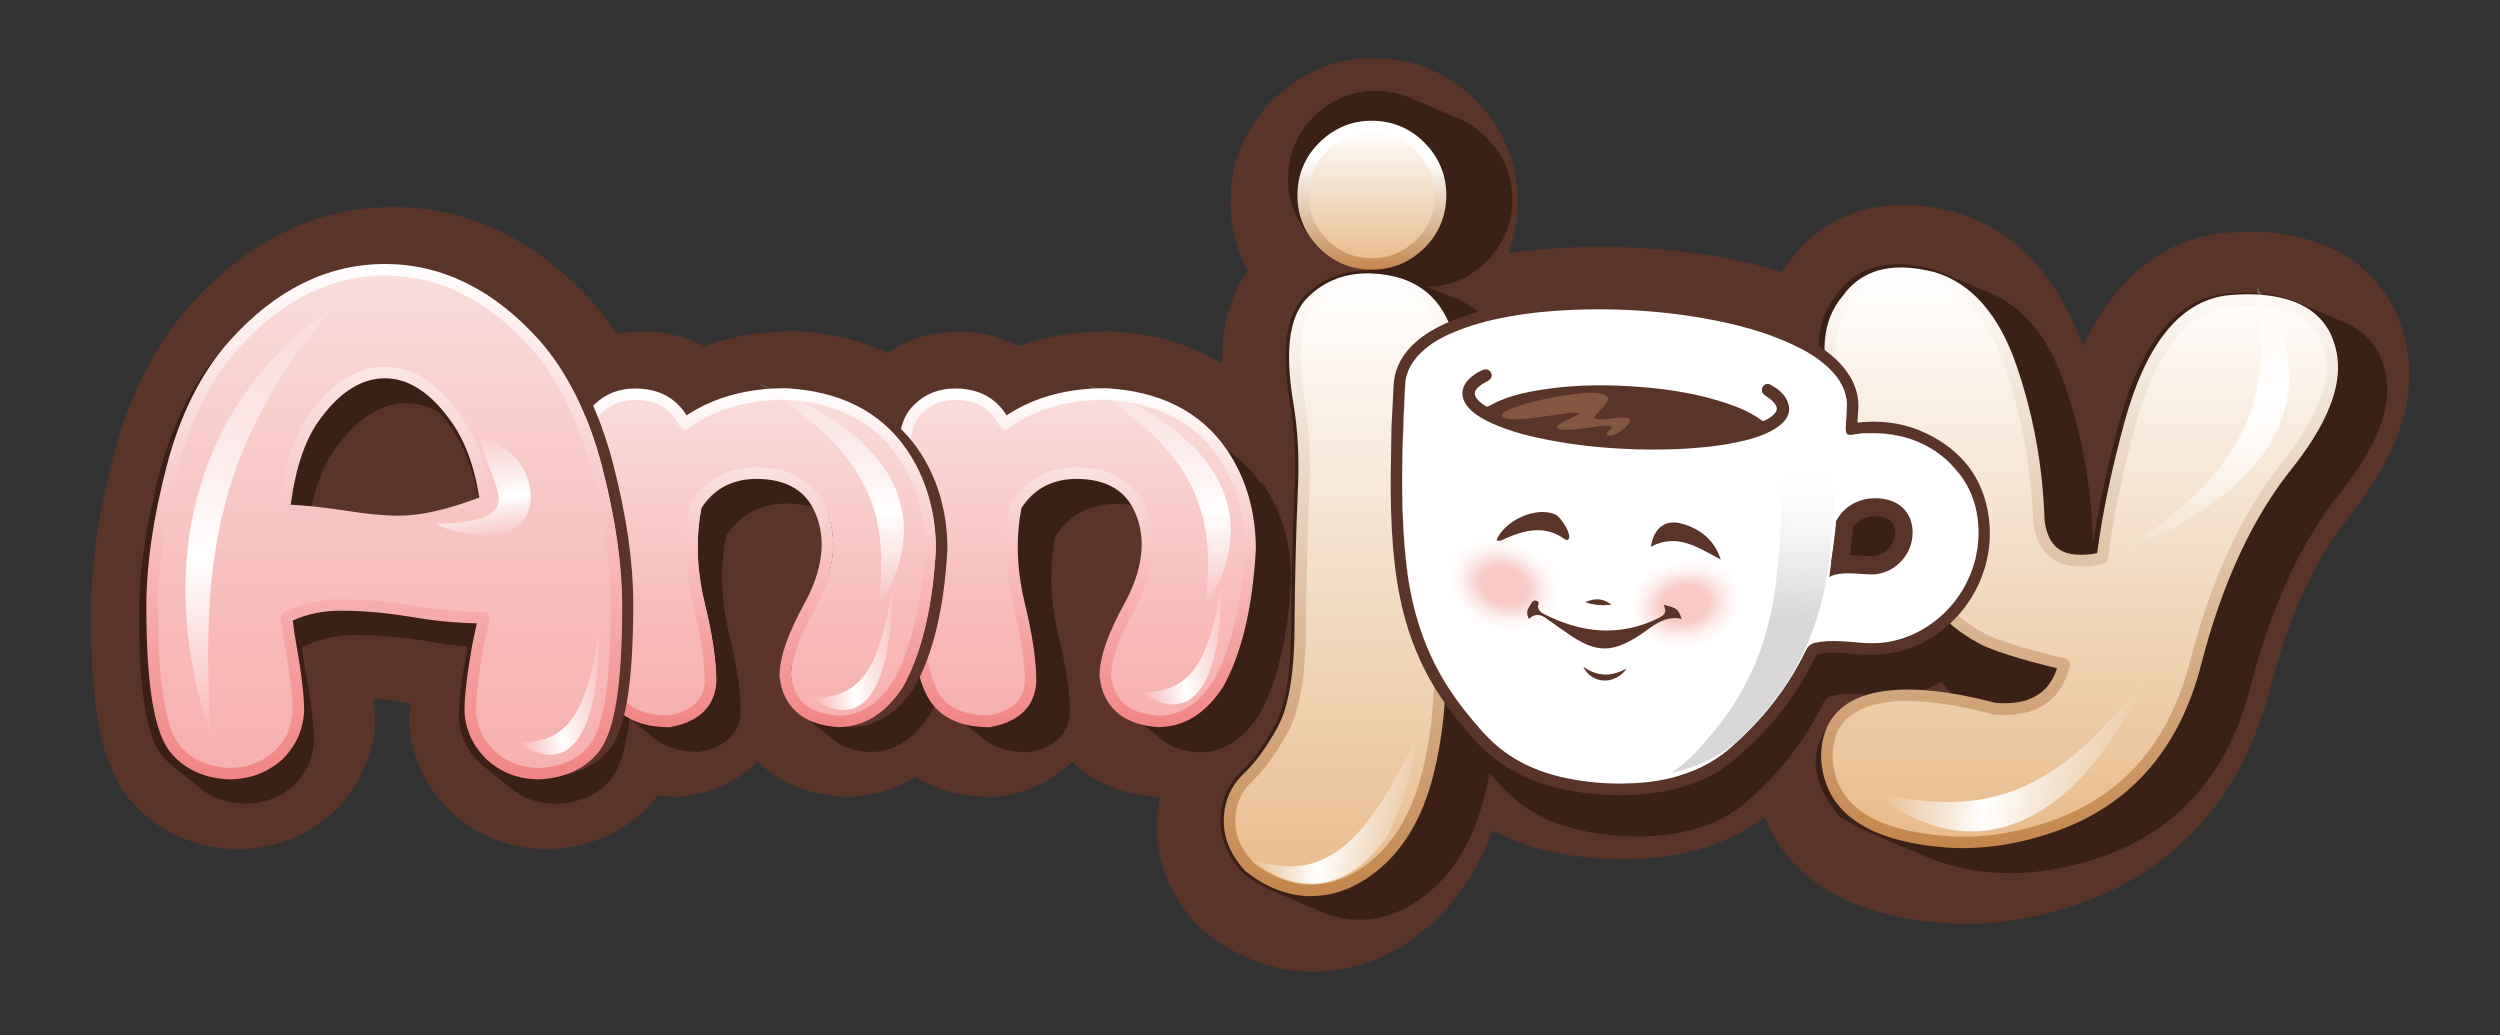
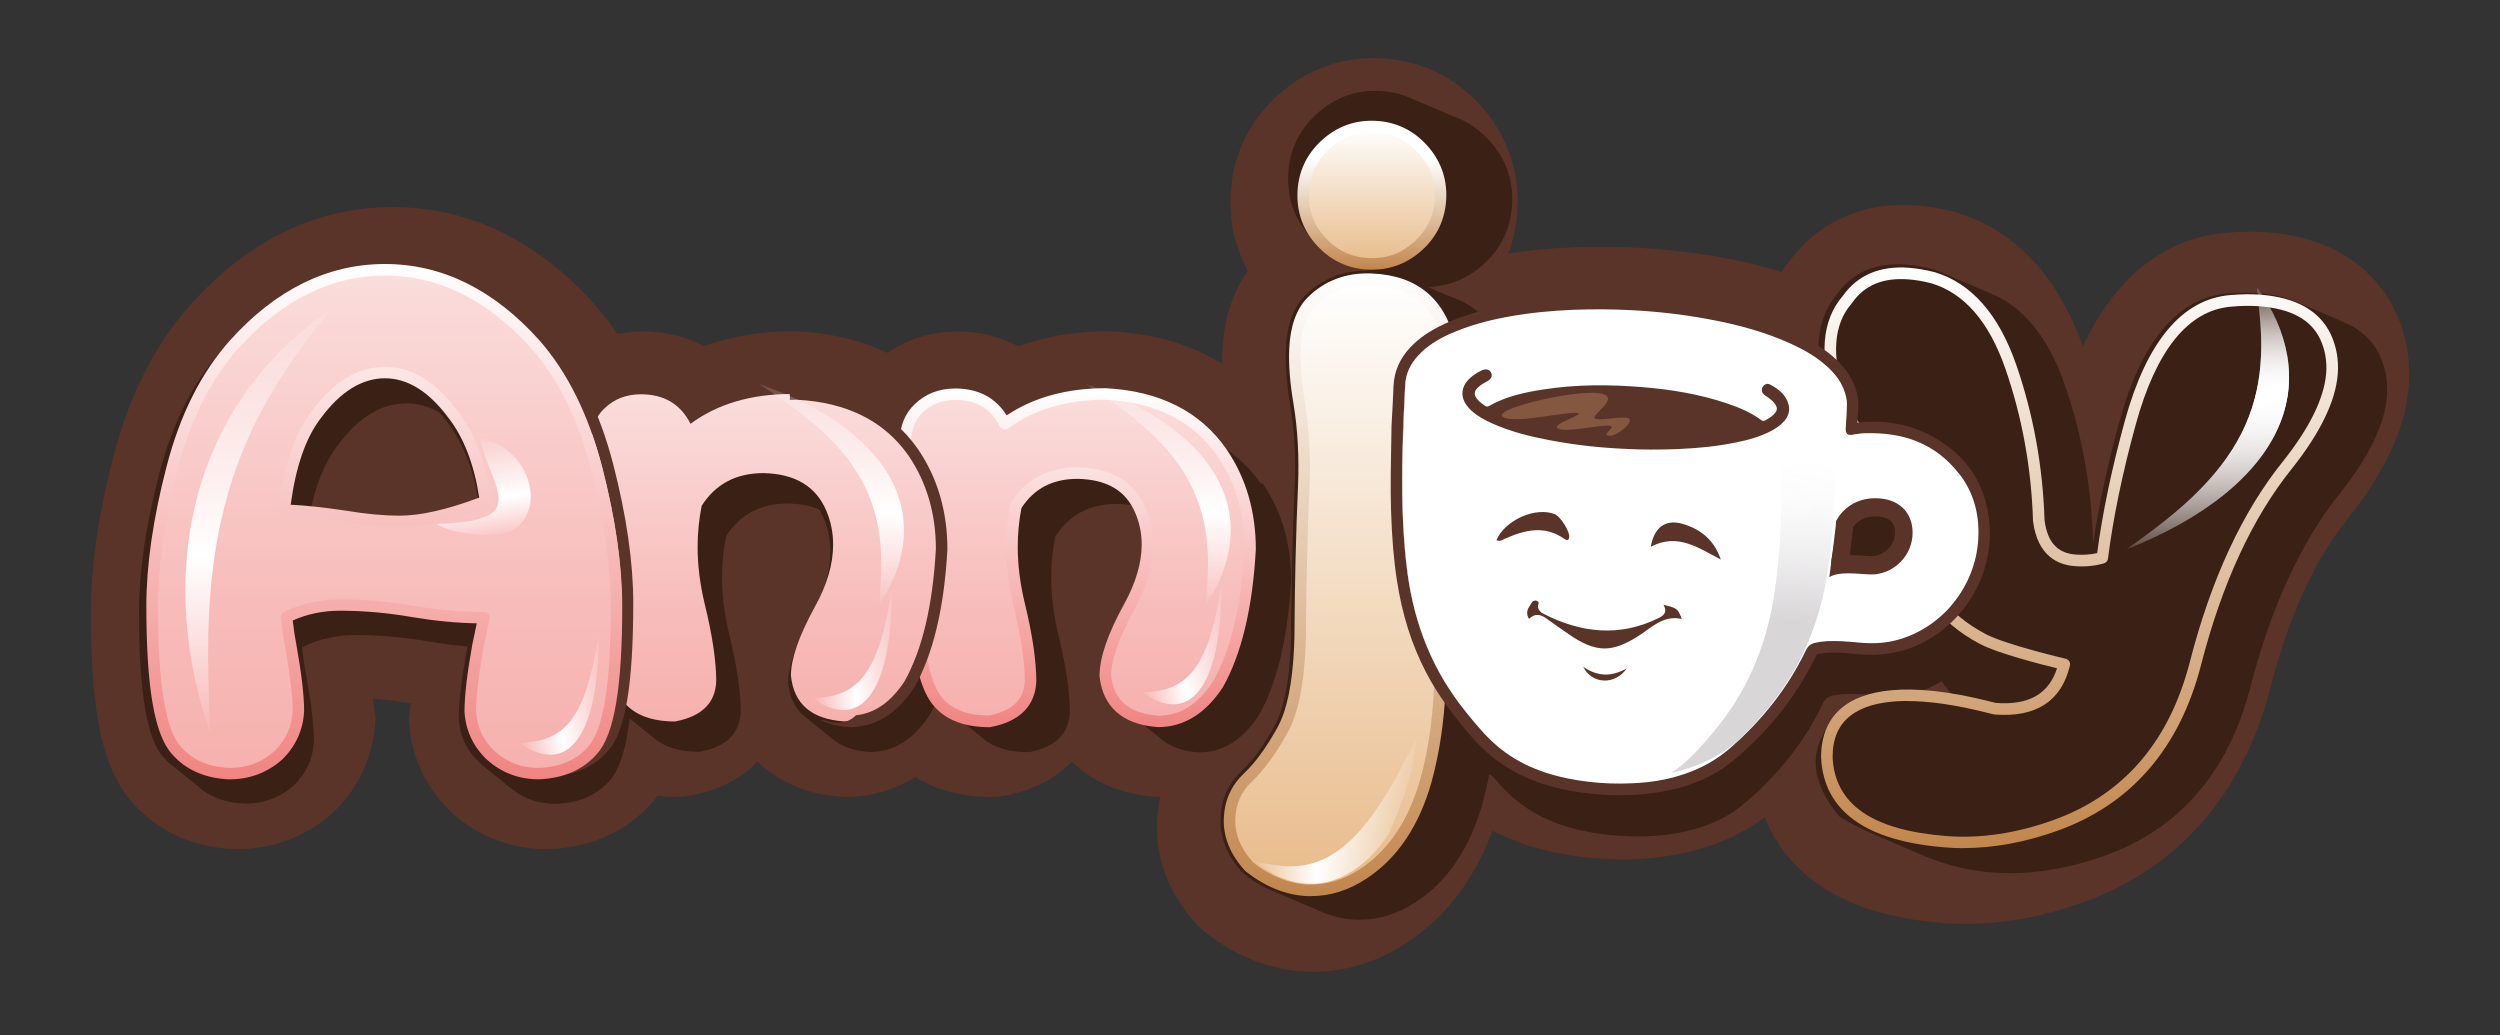
<svg xmlns="http://www.w3.org/2000/svg" xmlns:xlink="http://www.w3.org/1999/xlink" id="_Слой_1" data-name="Слой 1" viewBox="0 0 362.49 150.14">
  <rect x="0" y="0" width="362.49" height="150.14" fill="#333333" stroke="none" />
  <defs>
    <style>      .cls-1 {        fill: url(#_Безымянный_градиент_28-9);      }      .cls-1, .cls-2, .cls-3, .cls-4, .cls-5, .cls-6, .cls-7, .cls-8, .cls-9, .cls-10, .cls-11, .cls-12, .cls-13, .cls-14, .cls-15, .cls-16, .cls-17, .cls-18, .cls-19, .cls-20, .cls-21, .cls-22, .cls-23, .cls-24, .cls-25, .cls-26, .cls-27, .cls-28, .cls-29, .cls-30 {        stroke-width: 0px;      }      .cls-2 {        fill: url(#_Безымянный_градиент_64-2);      }      .cls-3 {        fill: url(#_Безымянный_градиент_28);      }      .cls-4 {        fill: url(#_Безымянный_градиент_112);      }      .cls-5 {        fill: url(#_Безымянный_градиент_28-6);      }      .cls-6 {        fill: url(#_Безымянный_градиент_147-3);      }      .cls-7 {        fill: url(#_Безымянный_градиент_42);      }      .cls-8 {        fill: url(#_Безымянный_градиент_153-3);      }      .cls-9 {        fill: #5b3429;      }      .cls-10 {        fill: url(#_Безымянный_градиент_64);      }      .cls-11 {        fill: url(#_Безымянный_градиент_42-3);      }      .cls-12 {        fill: url(#_Безымянный_градиент_153);      }      .cls-13 {        fill: url(#_Безымянный_градиент_119);      }      .cls-13, .cls-28 {        opacity: .8;      }      .cls-14 {        fill: url(#_Безымянный_градиент_28-2);      }      .cls-15 {        fill: #a27053;        opacity: .58;      }      .cls-16 {        fill: #3b2015;      }      .cls-17 {        fill: url(#_Безымянный_градиент_153-2);      }      .cls-18 {        fill: url(#_Безымянный_градиент_147-2);      }      .cls-19 {        fill: url(#_Безымянный_градиент_28-7);      }      .cls-20 {        fill: url(#_Безымянный_градиент_28-4);      }      .cls-21 {        fill: url(#_Безымянный_градиент_147);      }      .cls-22 {        fill: url(#_Безымянный_градиент_157);      }      .cls-23 {        fill: url(#_Безымянный_градиент_42-2);      }      .cls-24 {        fill: url(#_Безымянный_градиент_28-8);      }      .cls-25 {        fill: url(#_Безымянный_градиент_129);      }      .cls-26 {        fill: #fff;      }      .cls-27 {        fill: url(#_Безымянный_градиент_35);      }      .cls-28 {        fill: url(#_Безымянный_градиент_119-2);      }      .cls-29 {        fill: url(#_Безымянный_градиент_28-5);      }      .cls-30 {        fill: url(#_Безымянный_градиент_28-3);      }    </style>
    <linearGradient id="_Безымянный_градиент_147" data-name="Безымянный градиент 147" x1="156.25" y1="104.59" x2="156.25" y2="57.12" gradientUnits="userSpaceOnUse">
      <stop offset="0" stop-color="#f6b1ae" />
      <stop offset=".34" stop-color="#f7bcba" />
      <stop offset=".96" stop-color="#fadbda" />
      <stop offset="1" stop-color="#fbdedd" />
    </linearGradient>
    <linearGradient id="_Безымянный_градиент_153" data-name="Безымянный градиент 153" x1="156.25" y1="105.43" x2="156.25" y2="56.28" gradientUnits="userSpaceOnUse">
      <stop offset="0" stop-color="#f08482" />
      <stop offset="1" stop-color="#fff" />
    </linearGradient>
    <linearGradient id="_Безымянный_градиент_147-2" data-name="Безымянный градиент 147" x1="110.68" y1="104.59" x2="110.68" y2="57.12" xlink:href="#_Безымянный_градиент_147" />
    <linearGradient id="_Безымянный_градиент_153-2" data-name="Безымянный градиент 153" x1="109.84" y1="105.43" x2="109.84" y2="56.29" xlink:href="#_Безымянный_градиент_153" />
    <linearGradient id="_Безымянный_градиент_147-3" data-name="Безымянный градиент 147" x1="55.72" y1="112.18" x2="55.72" y2="39.12" xlink:href="#_Безымянный_градиент_147" />
    <linearGradient id="_Безымянный_градиент_35" data-name="Безымянный градиент 35" x1="-951.03" y1="269.65" x2="-947.29" y2="283.25" gradientTransform="translate(-910.45 199.79) rotate(156.26) scale(1 -1)" gradientUnits="userSpaceOnUse">
      <stop offset=".02" stop-color="#fff" stop-opacity=".1" />
      <stop offset=".63" stop-color="#fff" />
      <stop offset="1" stop-color="#fff" stop-opacity=".1" />
    </linearGradient>
    <linearGradient id="_Безымянный_градиент_28" data-name="Безымянный градиент 28" x1="37.4" y1="106.15" x2="37.4" y2="44.91" gradientUnits="userSpaceOnUse">
      <stop offset=".02" stop-color="#fff" stop-opacity=".1" />
      <stop offset=".42" stop-color="#fff" />
      <stop offset="1" stop-color="#fff" stop-opacity=".1" />
    </linearGradient>
    <linearGradient id="_Безымянный_градиент_28-2" data-name="Безымянный градиент 28" x1="-709.75" y1="87.64" x2="-709.75" y2="55.66" gradientTransform="translate(-589.2) rotate(-180) scale(1 -1)" xlink:href="#_Безымянный_градиент_28" />
    <linearGradient id="_Безымянный_градиент_28-3" data-name="Безымянный градиент 28" x1="161.59" y1="78.3" x2="161.59" y2="63.88" gradientTransform="translate(184.62 244.42) rotate(-102.03) scale(1 -1)" xlink:href="#_Безымянный_градиент_28" />
    <linearGradient id="_Безымянный_градиент_28-4" data-name="Безымянный градиент 28" x1="159.06" y1="35.39" x2="159.06" y2="20.98" gradientTransform="translate(184.62 244.42) rotate(-102.03) scale(1 -1)" xlink:href="#_Безымянный_градиент_28" />
    <linearGradient id="_Безымянный_градиент_28-5" data-name="Безымянный градиент 28" x1="149.91" y1="-11.55" x2="149.91" y2="-25.97" gradientTransform="translate(184.62 244.42) rotate(-102.03) scale(1 -1)" xlink:href="#_Безымянный_градиент_28" />
    <linearGradient id="_Безымянный_градиент_28-6" data-name="Безымянный градиент 28" x1="-757.14" y1="87.64" x2="-757.14" y2="55.66" gradientTransform="translate(-589.2) rotate(-180) scale(1 -1)" xlink:href="#_Безымянный_градиент_28" />
    <linearGradient id="_Безымянный_градиент_153-3" data-name="Безымянный градиент 153" x1="55.72" y1="113.01" x2="55.72" y2="38.29" xlink:href="#_Безымянный_градиент_153" />
    <linearGradient id="_Безымянный_градиент_28-7" data-name="Безымянный градиент 28" x1="-881.17" y1="1098.09" x2="-881.17" y2="1060.87" gradientTransform="translate(-518.7 1173.43) rotate(177.77)" xlink:href="#_Безымянный_градиент_28" />
    <linearGradient id="_Безымянный_градиент_42" data-name="Безымянный градиент 42" x1="198.92" y1="38.27" x2="198.92" y2="18.35" gradientUnits="userSpaceOnUse">
      <stop offset="0" stop-color="#e8bb8a" />
      <stop offset="1" stop-color="#fff" />
    </linearGradient>
    <linearGradient id="_Безымянный_градиент_42-2" data-name="Безымянный градиент 42" x1="194.59" y1="129.1" x2="194.59" y2="40.48" xlink:href="#_Безымянный_градиент_42" />
    <linearGradient id="_Безымянный_градиент_64" data-name="Безымянный градиент 64" x1="194.59" y1="129.94" x2="194.59" y2="39.65" gradientUnits="userSpaceOnUse">
      <stop offset="0" stop-color="#c2864c" />
      <stop offset="1" stop-color="#fff" />
    </linearGradient>
    <linearGradient id="_Безымянный_градиент_112" data-name="Безымянный градиент 112" x1="198.92" y1="39.11" x2="198.92" y2="17.51" gradientUnits="userSpaceOnUse">
      <stop offset="0" stop-color="#c2864c" />
      <stop offset=".74" stop-color="#fff" />
    </linearGradient>
    <linearGradient id="_Безымянный_градиент_28-8" data-name="Безымянный градиент 28" x1="249.4" y1="114.13" x2="249.4" y2="92.26" gradientTransform="translate(275.08 374.63) rotate(-85.12) scale(1 -1)" xlink:href="#_Безымянный_градиент_28" />
    <linearGradient id="_Безымянный_градиент_42-3" data-name="Безымянный градиент 42" x1="301.51" y1="122.15" x2="301.51" y2="39.62" xlink:href="#_Безымянный_градиент_42" />
    <linearGradient id="_Безымянный_градиент_64-2" data-name="Безымянный градиент 64" x1="301.51" y1="122.98" x2="301.51" y2="38.79" xlink:href="#_Безымянный_градиент_64" />
    <linearGradient id="_Безымянный_градиент_129" data-name="Безымянный градиент 129" x1="241.55" y1="108.72" x2="241.55" y2="58.27" gradientTransform="translate(14.38 -1.11) rotate(1.12)" gradientUnits="userSpaceOnUse">
      <stop offset=".44" stop-color="#d9d6d8" />
      <stop offset=".5" stop-color="rgba(219, 216, 218, .94)" stop-opacity=".94" />
      <stop offset=".6" stop-color="rgba(224, 222, 224, .79)" stop-opacity=".79" />
      <stop offset=".74" stop-color="rgba(234, 232, 233, .55)" stop-opacity=".55" />
      <stop offset=".9" stop-color="rgba(246, 246, 246, .22)" stop-opacity=".22" />
      <stop offset="1" stop-color="#fff" stop-opacity="0" />
    </linearGradient>
    <radialGradient id="_Безымянный_градиент_119" data-name="Безымянный градиент 119" cx="700.56" cy="14.31" fx="700.56" fy="14.31" r="7.63" gradientTransform="translate(1135.9 -130.16) rotate(167.17) scale(1.31 -1)" gradientUnits="userSpaceOnUse">
      <stop offset=".33" stop-color="#f7bbb6" />
      <stop offset=".39" stop-color="rgba(247, 190, 185, .95)" stop-opacity=".95" />
      <stop offset=".5" stop-color="rgba(248, 199, 195, .82)" stop-opacity=".82" />
      <stop offset=".65" stop-color="rgba(250, 213, 210, .6)" stop-opacity=".6" />
      <stop offset=".83" stop-color="rgba(252, 233, 232, .31)" stop-opacity=".31" />
      <stop offset="1" stop-color="#fff" stop-opacity="0" />
    </radialGradient>
    <radialGradient id="_Безымянный_градиент_119-2" data-name="Безымянный градиент 119" cx="84.22" cy="265.22" fx="84.22" fy="265.22" r="7.63" gradientTransform="translate(214.08 -202.35) rotate(21.79) scale(1.31 1)" xlink:href="#_Безымянный_градиент_119" />
    <linearGradient id="_Безымянный_градиент_28-9" data-name="Безымянный градиент 28" x1="-881.17" y1="1098.09" x2="-881.17" y2="1060.87" gradientTransform="translate(-518.7 1173.43) rotate(177.77)" xlink:href="#_Безымянный_градиент_28" />
    <linearGradient id="_Безымянный_градиент_157" data-name="Безымянный градиент 157" x1="20.77" y1="287.24" x2="20.77" y2="250.03" gradientTransform="translate(557.06 153.94) rotate(-84.78) scale(1 -1)" gradientUnits="userSpaceOnUse">
      <stop offset=".02" stop-color="#fff" stop-opacity="0" />
      <stop offset=".42" stop-color="#fff" />
      <stop offset="1" stop-color="#fff" stop-opacity="0" />
    </linearGradient>
  </defs>
  <path class="cls-9" d="M347.34,45.21s-.03-.07-.05-.11c-1.85-3.87-6.7-10.5-18.49-11.41-.83-.06-1.68-.09-2.55-.09-1.14,0-2.34.06-3.54.16-6.54.58-14.91,4.1-20.7,16.48-4.57-12.89-12.48-17.68-18.33-19.43-.13-.04-.26-.07-.39-.11-1.86-.47-3.67-.78-5.37-.91-.66-.05-1.32-.08-1.95-.08-6.72,0-12.5,2.82-16.33,7.94-.47.57-.9,1.18-1.31,1.8-1.52-.48-3.11-.92-4.8-1.31-.3-.07-.61-.13-.91-.2-.35-.08-.69-.15-1.04-.23-.54-.11-1.08-.22-1.63-.32-.12-.02-.24-.05-.37-.07-.06-.01-.12-.02-.18-.03-.68-.12-1.38-.24-2.09-.34-.38-.06-.76-.12-1.14-.18-.03,0-.06,0-.09-.01-2.23-.32-4.47-.55-6.72-.71-.63-.05-1.27-.09-1.9-.12-.07,0-.13,0-.2-.01-.04,0-.08,0-.11,0-.67-.03-1.33-.06-2-.08-.17,0-.33-.01-.5-.02-.81-.02-1.63-.03-2.44-.03-.16,0-.33,0-.49,0-.67,0-1.34.01-2.02.03-.22,0-.45.01-.67.02-.31,0-.62.02-.93.03-.48.02-.93.05-1.4.08-.06,0-.12,0-.19,0-.03,0-.06,0-.1,0-1.79.1-3.51.26-5.18.46,0,0-.02,0-.02,0-.77.09-1.53.2-2.27.32-.08.01-.16.02-.25.04.79-2.07,1.25-4.29,1.35-6.63.24-5.59-1.63-10.73-5.41-14.89-.02-.02-.04-.05-.07-.07-3.83-4.16-8.82-6.49-14.44-6.73-.31-.01-.63-.02-.96-.02-5.24,0-10.08,1.9-14,5.5-4.16,3.82-6.49,8.81-6.73,14.44-.17,3.92.69,7.61,2.51,10.88-2.26,3.19-3.52,7.17-3.72,11.92-.02.51-.02,1.05-.01,1.59-4.01-2.48-9.26-4.36-16.09-4.71-.17,0-.34-.01-.51-.01-4.7,0-9.03.73-12.95,2.18-2.59-1.4-5.59-2.15-8.84-2.15-3.75,0-7.19,1.08-10.1,3.11-3.55-1.67-7.88-2.87-13.17-3.14-.17,0-.34-.01-.51-.01-4.7,0-9.03.73-12.95,2.18-2.59-1.4-5.59-2.15-8.84-2.15-1.28,0-2.52.14-3.73.38-1.03-1.51-2.12-2.94-3.29-4.27-.02-.03-.05-.05-.07-.08-8.4-9.33-18.23-14.06-29.2-14.06s-20.84,4.73-29.25,14.07c-5.18,5.76-8.99,13.23-11.31,22.22-2.13,8.24-3.21,15.8-3.21,22.47s.33,11.58,1.02,15.59c.92,5.39,2.52,9.21,5.01,11.99,2.56,2.92,7.18,6.42,14.78,6.75.14,0,.29,0,.43,0,5.15,0,9.89-1.79,13.71-5.18.13-.12.26-.23.38-.36,3.57-3.51,5.6-7.99,5.89-12.95.01-.19.04-.39.02-.58-.25-2-.12-.73-.36-2.75,1.71.13,3.44.34,5.18.64.11.02.22.04.33.06-.19,1.73-.07.55-.28,2.06-.03.19,0,.38.02.57.29,4.99,2.36,9.49,5.99,13.01.09.09.18.17.27.25,3.8,3.42,8.53,5.22,13.68,5.22.14,0,.28,0,.43,0,7.62-.32,12.27-3.82,14.85-6.72.29-.32.56-.66.82-1.01.9.1,1.84.16,2.85.16.62,0,1.23-.06,1.84-.17,4.37-.81,7.57-2.64,9.81-4.95,2.96,2.93,7.11,4.74,12.1,5.1.24.02.48.03.71.03,3.62,0,7.02-1,10.05-2.89,2.62,1.63,6.22,2.89,11.06,2.89.62,0,1.23-.06,1.84-.17,4.37-.81,7.57-2.64,9.81-4.95,2.96,2.93,7.11,4.74,12.1,5.1.23.02.47.02.7.02-.26,1.15-.42,2.34-.47,3.56-.23,5.4,1.75,10.54,5.73,14.88.4.44.85.85,1.33,1.23,4.54,3.53,9.45,5.44,14.6,5.66.34.01.67.02,1,.02,4.74,0,9.27-1.4,13.47-4.15,5.68-3.7,9.88-9.19,12.51-16.31.12.06.25.12.37.18.08.04.15.07.23.11,1.78.88,3.67,1.62,5.71,2.2.35.1.73.18,1.09.27.42.11.84.22,1.27.32.5.11,1.01.2,1.53.29.3.05.59.12.89.17.05,0,.11.01.16.02.22.03.46.06.69.1.65.09,1.3.17,1.95.24.12.01.23.03.35.04.09,0,.18.01.27.02.46.04.93.07,1.39.1,1.03.06,2.04.11,3.03.11,1.65,0,3.28-.1,4.87-.28.09,0,.18-.02.27-.03.59-.07,1.17-.15,1.74-.25.18-.03.36-.06.54-.09.12-.02.24-.04.36-.06.51-.1,1.02-.21,1.52-.33.03,0,.06-.01.1-.02,0,0,.01,0,.02,0,4.24-1,7.97-2.7,11.15-5.06,2.55,6.52,9.14,14.07,25.84,15.34,1.08.08,2.19.12,3.29.12,5.5,0,11.19-1.04,16.93-3.08,13.86-4.96,23.26-15.7,27.21-31.06,2.66-10.37,6.45-18.66,11.27-24.64.01-.02.03-.03.04-.05,5.45-6.86,8.32-13.14,8.78-19.2.29-3.74-.36-7.35-1.92-10.72Z" />
  <path class="cls-16" d="M210.51,43.1s-.04-.02-.07-.03c-.02,0-.05-.02-.07-.03-.02,0-.05-.02-.07-.03-.02,0-.05-.02-.07-.03-.02,0-.05-.02-.07-.03-.02,0-.05-.02-.07-.03-.02,0-.05-.02-.07-.03-.02,0-.05-.02-.07-.03-.02,0-.05-.02-.07-.03-.02,0-.05-.02-.07-.03-.02,0-.05-.02-.07-.03-.02,0-.05-.02-.07-.03-.02,0-.05-.02-.07-.03-.02,0-.05-.02-.07-.03-.02,0-.05-.02-.07-.03-.02,0-.05-.02-.07-.03-.02,0-.05-.02-.07-.03-.02,0-.05-.02-.07-.03-.02,0-.05-.02-.07-.03-.02,0-.05-.02-.07-.03-.02,0-.05-.02-.07-.03-.02,0-.05-.02-.07-.03-.02,0-.05-.02-.07-.03-.02,0-.05-.02-.07-.03-.02,0-.05-.02-.07-.03-.02,0-.05-.02-.07-.03-.02,0-.05-.02-.07-.03-.02,0-.05-.02-.07-.03-.02,0-.05-.02-.07-.03-.02,0-.05-.02-.07-.03-.02,0-.05-.02-.07-.03-.02,0-.05-.02-.07-.03-.02,0-.05-.02-.07-.03-.02,0-.05-.02-.07-.03-.02,0-.05-.02-.07-.03-.02,0-.05-.02-.07-.03-.02,0-.05-.02-.07-.03-.02,0-.05-.02-.07-.03-.02,0-.05-.02-.07-.03-.02,0-.05-.02-.07-.03-.02,0-.05-.02-.07-.03-.02,0-.05-.02-.07-.03-.02,0-.05-.02-.07-.03-.02,0-.05-.02-.07-.03-.02,0-.05-.02-.07-.03-.02,0-.05-.02-.07-.03-.02,0-.05-.02-.07-.03-.02,0-.05-.02-.07-.03-.02,0-.05-.02-.07-.03-.02,0-.04-.02-.06-.02,3.07-.09,5.8-1.19,8.14-3.32,2.58-2.35,3.97-5.33,4.11-8.84.15-3.47-.98-6.54-3.35-9.12h0c-1.48-1.61-3.2-2.76-5.12-3.43-.02,0-.05-.02-.07-.03-.02,0-.05-.02-.07-.03-.02,0-.05-.02-.07-.03-.02,0-.05-.02-.07-.03-.02,0-.05-.02-.07-.03-.02,0-.05-.02-.07-.03-.02,0-.05-.02-.07-.03-.02,0-.05-.02-.07-.03-.02,0-.05-.02-.07-.03-.02,0-.05-.02-.07-.03-.02,0-.05-.02-.07-.03-.02,0-.05-.02-.07-.03-.02,0-.05-.02-.07-.03-.02,0-.05-.02-.07-.03-.02,0-.05-.02-.07-.03-.02,0-.05-.02-.07-.03-.02,0-.05-.02-.07-.03-.02,0-.05-.02-.07-.03-.02,0-.05-.02-.07-.03-.02,0-.05-.02-.07-.03-.02,0-.05-.02-.07-.03-.02,0-.05-.02-.07-.03-.02,0-.05-.02-.07-.03-.02,0-.05-.02-.07-.03-.02,0-.05-.02-.07-.03-.02,0-.05-.02-.07-.03-.02,0-.05-.02-.07-.03-.02,0-.05-.02-.07-.03-.02,0-.05-.02-.07-.03-.02,0-.05-.02-.07-.03-.02,0-.05-.02-.07-.03-.02,0-.05-.02-.07-.03-.02,0-.05-.02-.07-.03-.02,0-.05-.02-.07-.03-.02,0-.05-.02-.07-.03-.02,0-.05-.02-.07-.03-.02,0-.05-.02-.07-.03-.02,0-.05-.02-.07-.03-.02,0-.05-.02-.07-.03-.02,0-.05-.02-.07-.03-.02,0-.05-.02-.07-.03-.02,0-.05-.02-.07-.03-.02,0-.05-.02-.07-.03-.02,0-.05-.02-.07-.03-.02,0-.05-.02-.07-.03-.02,0-.05-.02-.07-.03-.02,0-.05-.02-.07-.03-.02,0-.05-.02-.07-.03-.02,0-.05-.02-.07-.03-.02,0-.05-.02-.07-.03-.02,0-.05-.02-.07-.03-.02,0-.05-.02-.07-.03-.02,0-.05-.02-.07-.03-.02,0-.05-.02-.07-.03-.02,0-.05-.02-.07-.03-.02,0-.05-.02-.07-.03-.02,0-.05-.02-.07-.03-.02,0-.05-.02-.07-.03-.02,0-.05-.02-.07-.03-.02,0-.05-.02-.07-.03-.02,0-.05-.02-.07-.03-.02,0-.05-.02-.07-.03-.02,0-.05-.02-.07-.03-.02,0-.05-.02-.07-.03-.02,0-.05-.02-.07-.03-.02,0-.05-.02-.07-.03-.02,0-.05-.02-.07-.03-.02,0-.05-.02-.07-.03-.02,0-.05-.02-.07-.03-.02,0-.05-.02-.07-.03-.02,0-.05-.02-.07-.03-.02,0-.05-.02-.07-.03-.02,0-.05-.02-.07-.03-.02,0-.05-.02-.07-.03-.02,0-.05-.02-.07-.03-.02,0-.05-.02-.07-.03-.02,0-.05-.02-.07-.03-.02,0-.05-.02-.07-.03-.02,0-.05-.02-.07-.03-.02,0-.05-.02-.07-.03-.02,0-.05-.02-.07-.03-.02,0-.05-.02-.07-.03-.02,0-.05-.02-.07-.03-.02,0-.05-.02-.07-.03-.02,0-.05-.02-.07-.03-.02,0-.05-.02-.07-.03-.02,0-.05-.02-.07-.03-.02,0-.05-.02-.07-.03-.02,0-.05-.02-.07-.03-.02,0-.05-.02-.07-.03-.02,0-.05-.02-.07-.03-.02,0-.05-.02-.07-.03-.02,0-.05-.02-.07-.03-.02,0-.05-.02-.07-.03-.02,0-.05-.02-.07-.03-.02,0-.05-.02-.07-.03-.02,0-.05-.02-.07-.03-.02,0-.05-.02-.07-.03-.02,0-.05-.02-.07-.03-.02,0-.05-.02-.07-.03-1.17-.42-2.42-.65-3.75-.71-3.48-.15-6.54.98-9.12,3.35-2.58,2.37-3.96,5.33-4.11,8.81-.15,3.51.98,6.59,3.35,9.15,1.48,1.6,3.2,2.74,5.12,3.4.02,0,.05.02.07.03.02,0,.05.02.07.03.02,0,.05.02.07.03.02,0,.05.02.07.03.02,0,.05.02.07.03.02,0,.05.02.07.03.02,0,.05.02.07.03.02,0,.05.02.07.03.02,0,.05.02.07.03.02,0,.05.02.07.03.02,0,.05.02.07.03.02,0,.05.02.07.03.02,0,.05.02.07.03.02,0,.05.02.07.03.02,0,.05.02.07.03.02,0,.05.02.07.03.02,0,.05.02.07.03.02,0,.05.02.07.03.02,0,.05.02.07.03.02,0,.05.02.07.03.02,0,.05.02.07.03.02,0,.05.02.07.03.02,0,.05.02.07.03.02,0,.05.02.07.03.02,0,.05.02.07.03.02,0,.05.02.07.03.02,0,.05.02.07.03.02,0,.05.02.07.03.02,0,.05.02.07.03.02,0,.05.02.07.03.02,0,.05.02.07.03.02,0,.05.02.07.03.02,0,.05.02.07.03.02,0,.05.02.07.03.02,0,.05.02.07.03.02,0,.05.02.07.03.02,0,.05.02.07.03.02,0,.05.02.07.03.02,0,.05.02.07.03.02,0,.05.02.07.03.02,0,.05.02.07.03.02,0,.05.02.07.03.02,0,.05.02.07.03.02,0,.05.02.07.03.02,0,.05.02.07.03,0,0,0,0,.01,0-3.63-.05-6.72,1.14-9.21,3.61-1.7,1.72-2.63,4.33-2.78,7.78-.1,2.23.12,4.93.64,8.03.6,3.68.82,7.62.64,11.71-.3,6.96-.47,13.93-.51,20.72,0,.9-.02,1.79-.06,2.66-.22,5.25-1.02,9.13-2.37,11.54-1.58,2.85-3.17,5.04-4.75,6.51-1.92,1.8-2.95,4.08-3.06,6.77-.12,2.84.96,5.52,3.21,7.97.05.05.1.1.15.14,1.5,1.17,3.04,2.06,4.61,2.67.02,0,.04.02.06.02.02,0,.05.02.07.03.02,0,.05.02.07.03.02,0,.05.02.07.03.02,0,.05.02.07.03.02,0,.05.02.07.03.02,0,.05.02.07.03.02,0,.05.02.07.03.02,0,.05.02.07.03.02,0,.05.02.07.03.02,0,.05.02.07.03.02,0,.05.02.07.03.02,0,.05.02.07.03.02,0,.05.02.07.03.02,0,.05.02.07.03.02,0,.05.02.07.03.02,0,.05.02.07.03.02,0,.05.02.07.03.02,0,.05.02.07.03.02,0,.05.02.07.03.02,0,.05.02.07.03.02,0,.05.02.07.03.02,0,.05.02.07.03.02,0,.05.02.07.03.02,0,.05.02.07.03.02,0,.05.02.07.03.02,0,.05.02.07.03.02,0,.05.02.07.03.02,0,.05.02.07.03.02,0,.05.02.07.03.02,0,.05.02.07.03.02,0,.05.02.07.03.02,0,.05.02.07.03.02,0,.05.02.07.03.02,0,.05.02.07.03.02,0,.05.02.07.03.02,0,.05.02.07.03.02,0,.05.02.07.03.02,0,.05.02.07.03.02,0,.05.02.07.03.02,0,.05.02.07.03.02,0,.05.02.07.03.02,0,.05.02.07.03.02,0,.05.02.07.03.02,0,.05.02.07.03.02,0,.05.02.07.03.02,0,.05.02.07.03.02,0,.05.02.07.03.02,0,.05.02.07.03.02,0,.05.02.07.03.02,0,.05.02.07.03.02,0,.05.02.07.03.02,0,.05.02.07.03.02,0,.05.02.07.03.02,0,.05.02.07.03.02,0,.05.02.07.03.02,0,.05.02.07.03.02,0,.05.02.07.03.02,0,.05.02.07.03.02,0,.05.02.07.03.02,0,.05.02.07.03.02,0,.05.02.07.03.02,0,.05.02.07.03.02,0,.05.02.07.03.02,0,.05.02.07.03.02,0,.05.02.07.03.02,0,.05.02.07.03.02,0,.05.02.07.03.02,0,.05.02.07.03.02,0,.05.02.07.03.02,0,.05.02.07.03.02,0,.05.02.07.03.02,0,.05.02.07.03.02,0,.05.02.07.03.02,0,.05.02.07.03.02,0,.05.02.07.03.02,0,.05.02.07.03.02,0,.05.02.07.03.02,0,.05.02.07.03.02,0,.05.02.07.03.02,0,.05.02.07.03.02,0,.05.02.07.03.02,0,.05.02.07.03.02,0,.05.02.07.03.02,0,.05.02.07.03.02,0,.05.02.07.03.02,0,.05.02.07.03.02,0,.05.02.07.03.02,0,.05.02.07.03.02,0,.05.02.07.03.02,0,.05.02.07.03.02,0,.05.02.07.03.02,0,.05.02.07.03.02,0,.05.02.07.03.02,0,.05.02.07.03.02,0,.05.02.07.03.02,0,.05.02.07.03.02,0,.04.02.06.03,1.56.64,3.14.99,4.73,1.06.2,0,.4.01.59.01,2.84,0,5.59-.87,8.2-2.58,4.57-2.98,7.81-7.79,9.64-14.29,1.15-4.16,1.84-8.75,2.04-13.62.1-2.29.09-4.68-.02-7.11-.17-4.09-.19-7.94-.04-11.46.13-2.95.37-5.74.72-8.28.81-5.75,1.3-10.43,1.45-13.91.16-3.74-.06-6.86-.65-9.26-1.1-5.09-3.78-8.36-7.98-9.79Z" />
  <path class="cls-16" d="M345.04,51.49c-.85-1.79-2.19-3.19-3.97-4.19-.3-.17-.64-.31-.97-.46-.13-.06-.25-.13-.39-.19-.03-.01-.06-.03-.1-.04-.02,0-.05-.02-.07-.03-.02,0-.05-.02-.07-.03-.02,0-.05-.02-.07-.03-.02,0-.05-.02-.07-.03-.02,0-.05-.02-.07-.03-.02,0-.05-.02-.07-.03-.02,0-.05-.02-.07-.03-.02,0-.05-.02-.07-.03s-.05-.02-.07-.03c-.02,0-.05-.02-.07-.03-.02,0-.05-.02-.07-.03-.02,0-.05-.02-.07-.03-.02,0-.05-.02-.07-.03-.02,0-.05-.02-.07-.03-.02,0-.05-.02-.07-.03-.02,0-.05-.02-.07-.03-.02,0-.05-.02-.07-.03-.02,0-.05-.02-.07-.03-.02,0-.05-.02-.07-.03-.02,0-.05-.02-.07-.03-.02,0-.05-.02-.07-.03-.02,0-.05-.02-.07-.03-.02,0-.05-.02-.07-.03-.02,0-.05-.02-.07-.03-.02,0-.05-.02-.07-.03-.02,0-.05-.02-.07-.03-.02,0-.05-.02-.07-.03-.02,0-.05-.02-.07-.03-.02,0-.05-.02-.07-.03-.02,0-.05-.02-.07-.03-.02,0-.05-.02-.07-.03-.02,0-.05-.02-.07-.03-.02,0-.05-.02-.07-.03-.02,0-.05-.02-.07-.03-.02,0-.05-.02-.07-.03-.02,0-.05-.02-.07-.03-.02,0-.05-.02-.07-.03-.02,0-.05-.02-.07-.03-.02,0-.05-.02-.07-.03-.02,0-.05-.02-.07-.03-.02,0-.05-.02-.07-.03-.02,0-.05-.02-.07-.03-.02,0-.05-.02-.07-.03-.02,0-.05-.02-.07-.03-.02,0-.05-.02-.07-.03-.02,0-.05-.02-.07-.03-.02,0-.05-.02-.07-.03-.02,0-.05-.02-.07-.03-.02,0-.05-.02-.07-.03-.02,0-.05-.02-.07-.03-.02,0-.05-.02-.07-.03-.02,0-.05-.02-.07-.03-.02,0-.05-.02-.07-.03-.02,0-.05-.02-.07-.03-.02,0-.05-.02-.07-.03-.02,0-.05-.02-.07-.03-.02,0-.05-.02-.07-.03-.02,0-.05-.02-.07-.03-.02,0-.05-.02-.07-.03-.02,0-.05-.02-.07-.03-.02,0-.05-.02-.07-.03-.02,0-.05-.02-.07-.03-.02,0-.05-.02-.07-.03-.02,0-.05-.02-.07-.03-.02,0-.05-.02-.07-.03s-.05-.02-.07-.03c-.02,0-.05-.02-.07-.03-.02,0-.05-.02-.07-.03-.02,0-.05-.02-.07-.03-.02,0-.05-.02-.07-.03-.02,0-.05-.02-.07-.03-.02,0-.05-.02-.07-.03-.02,0-.05-.02-.07-.03-.02,0-.05-.02-.07-.03-.02,0-.05-.02-.07-.03-.02,0-.05-.02-.07-.03-.02,0-.05-.02-.07-.03-.02,0-.05-.02-.07-.03s-.05-.02-.07-.03c-.02,0-.05-.02-.07-.03-.02,0-.05-.02-.07-.03-.02,0-.05-.02-.07-.03-.02,0-.05-.02-.07-.03-.02,0-.05-.02-.07-.03-.02,0-.05-.02-.07-.03-.02,0-.05-.02-.07-.03-.02,0-.05-.02-.07-.03-.02,0-.05-.02-.07-.03-.02,0-.05-.02-.07-.03-.02,0-.05-.02-.07-.03-.02,0-.05-.02-.07-.03s-.05-.02-.07-.03c-.02,0-.05-.02-.07-.03-.02,0-.05-.02-.07-.03-.02,0-.05-.02-.07-.03-.02,0-.05-.02-.07-.03-.02,0-.05-.02-.07-.03-.02,0-.05-.02-.07-.03-.03-.01-.07-.03-.1-.04-1.49-.6-3.24-.98-5.23-1.13-1.37-.1-2.88-.08-4.5.06-7.14.63-12.39,6.89-15.6,18.59-1.71,6.24-2.97,12.09-3.77,17.44-.01-.09-.03-.17-.04-.27-.25-7.83-1.63-15.42-4.12-22.58-2.43-7-6.16-11.49-11.15-13.37-.02,0-.05-.02-.07-.03-.02,0-.05-.02-.07-.03-.02,0-.05-.02-.07-.03-.02,0-.05-.02-.07-.03-.02,0-.05-.02-.07-.03-.02,0-.05-.02-.07-.03-.02,0-.05-.02-.07-.03-.02,0-.05-.02-.07-.03-.02,0-.05-.02-.07-.03-.02,0-.05-.02-.07-.03-.02,0-.05-.02-.07-.03-.02,0-.05-.02-.07-.03-.02,0-.05-.02-.07-.03-.02,0-.05-.02-.07-.03-.02,0-.05-.02-.07-.03-.02,0-.05-.02-.07-.03-.02,0-.05-.02-.07-.03-.02,0-.05-.02-.07-.03-.02,0-.05-.02-.07-.03-.02,0-.05-.02-.07-.03-.02,0-.05-.02-.07-.03-.02,0-.05-.02-.07-.03-.02,0-.05-.02-.07-.03-.02,0-.05-.02-.07-.03-.02,0-.05-.02-.07-.03-.02,0-.05-.02-.07-.03-.02,0-.05-.02-.07-.03-.02,0-.05-.02-.07-.03-.02,0-.05-.02-.07-.03-.02,0-.05-.02-.07-.03-.02,0-.05-.02-.07-.03-.02,0-.05-.02-.07-.03-.02,0-.05-.02-.07-.03-.02,0-.05-.02-.07-.03-.02,0-.05-.02-.07-.03-.02,0-.05-.02-.07-.03-.02,0-.05-.02-.07-.03-.02,0-.05-.02-.07-.03-.02,0-.05-.02-.07-.03-.02,0-.05-.02-.07-.03-.02,0-.05-.02-.07-.03-.02,0-.05-.02-.07-.03-.02,0-.05-.02-.07-.03-.02,0-.05-.02-.07-.03-.02,0-.05-.02-.07-.03-.02,0-.05-.02-.07-.03-.02,0-.05-.02-.07-.03-.02,0-.05-.02-.07-.03-.02,0-.05-.02-.07-.03-.02,0-.05-.02-.07-.03-.02,0-.05-.02-.07-.03-.02,0-.05-.02-.07-.03-.02,0-.05-.02-.07-.03-.02,0-.05-.02-.07-.03-.02,0-.05-.02-.07-.03-.02,0-.05-.02-.07-.03-.02,0-.05-.02-.07-.03-.02,0-.05-.02-.07-.03-.02,0-.05-.02-.07-.03-.02,0-.05-.02-.07-.03-.02,0-.05-.02-.07-.03-.02,0-.05-.02-.07-.03-.02,0-.05-.02-.07-.03-.02,0-.05-.02-.07-.03-.02,0-.05-.02-.07-.03-.02,0-.05-.02-.07-.03-.02,0-.05-.02-.07-.03-.02,0-.05-.02-.07-.03-.02,0-.05-.02-.07-.03-.02,0-.05-.02-.07-.03-.02,0-.05-.02-.07-.03-.02,0-.05-.02-.07-.03-.02,0-.05-.02-.07-.03-.02,0-.05-.02-.07-.03-.02,0-.05-.02-.07-.03-.02,0-.05-.02-.07-.03-.02,0-.05-.02-.07-.03-.02,0-.05-.02-.07-.03-.02,0-.05-.02-.07-.03-.02,0-.05-.02-.07-.03-.02,0-.05-.02-.07-.03-.02,0-.05-.02-.07-.03-.02,0-.05-.02-.07-.03-.02,0-.05-.02-.07-.03-.02,0-.05-.02-.07-.03-.02,0-.05-.02-.07-.03-.02,0-.05-.02-.07-.03-.02,0-.05-.02-.07-.03-.02,0-.05-.02-.07-.03-.02,0-.05-.02-.07-.03-.02,0-.05-.02-.07-.03-.02,0-.05-.02-.07-.03-.02,0-.05-.02-.07-.03-.02,0-.05-.02-.07-.03-.02,0-.05-.02-.07-.03-.02,0-.05-.02-.07-.03-.02,0-.05-.02-.07-.03-.02,0-.05-.02-.07-.03-.02,0-.05-.02-.07-.03-.02,0-.05-.02-.07-.03-.35-.13-.7-.26-1.06-.36-1.33-.34-2.58-.55-3.73-.64-4.38-.33-7.75,1.08-9.99,4.22-1.59,1.85-2.5,4.13-2.71,6.8-.1,1.27-.03,2.67.2,4.15.7,4.52,2.74,8.62,6.06,12.18,2.97,3.19,4.94,7.73,5.84,13.49,1.01,6.43,4.59,11.3,10.64,14.49.81.43,1.61.81,2.41,1.14.02,0,.05.02.07.03.02,0,.05.02.07.03.02,0,.05.02.07.03.02,0,.05.02.07.03.02,0,.05.02.07.03.02,0,.05.02.07.03.02,0,.05.02.07.03.02,0,.05.02.07.03.02,0,.05.02.07.03.02,0,.05.02.07.03.02,0,.05.02.07.03.02,0,.05.02.07.03.02,0,.05.02.07.03.02,0,.05.02.07.03.02,0,.05.02.07.03.02,0,.05.02.07.03.02,0,.05.02.07.03.02,0,.05.02.07.03.02,0,.05.02.07.03.02,0,.05.02.07.03.02,0,.05.02.07.03.02,0,.05.02.07.03.02,0,.05.02.07.03.02,0,.05.02.07.03.02,0,.05.02.07.03.02,0,.05.02.07.03.02,0,.05.02.07.03.02,0,.05.02.07.03.02,0,.05.02.07.03.02,0,.05.02.07.03.02,0,.05.02.07.03.02,0,.05.02.07.03.02,0,.05.02.07.03.02,0,.05.02.07.03.02,0,.05.02.07.03.02,0,.05.02.07.03.02,0,.05.02.07.03.02,0,.05.02.07.03.02,0,.05.02.07.03.02,0,.05.02.07.03.02,0,.05.02.07.03.02,0,.05.02.07.03.02,0,.05.02.07.03.02,0,.05.02.07.03.02,0,.05.02.07.03.02,0,.05.02.07.03.02,0,.05.02.07.03.02,0,.05.02.07.03.02,0,.05.02.07.03.02,0,.05.02.07.03.02,0,.05.02.07.03.02,0,.05.02.07.03.02,0,.05.02.07.03.02,0,.05.02.07.03.02,0,.05.02.07.03.02,0,.05.02.07.03.02,0,.05.02.07.03.02,0,.05.02.07.03.02,0,.05.02.07.03.02,0,.05.02.07.03.02,0,.05.02.07.03.02,0,.05.02.07.03.02,0,.05.02.07.03.02,0,.05.02.07.03.02,0,.05.02.07.03.02,0,.05.02.07.03.02,0,.05.02.07.03.02,0,.05.02.07.03.02,0,.05.02.07.03.02,0,.05.02.07.03.02,0,.05.02.07.03.02,0,.05.02.07.03.02,0,.05.02.07.03.02,0,.05.02.07.03.02,0,.05.02.07.03.02,0,.05.02.07.03.02,0,.05.02.07.03.02,0,.05.02.07.03.02,0,.05.02.07.03.02,0,.05.02.07.03.02,0,.05.02.07.03.02,0,.05.02.07.03.02,0,.05.02.07.03.02,0,.05.02.07.03.02,0,.05.02.07.03.02,0,.05.02.07.03.02,0,.05.02.07.03.02,0,.05.02.07.03.02,0,.05.02.07.03.02,0,.05.02.07.03.02,0,.05.02.07.03.02,0,.05.02.07.03.02,0,.05.02.07.03.02,0,.05.02.07.03.02,0,.05.02.07.03.02,0,.05.02.07.03.02,0,.05.02.07.03.02,0,.05.02.07.03.02,0,.05.02.07.03.02,0,.05.02.07.03.36.15.72.29,1.07.42-1.36,2.63-3.92,3.74-7.95,3.42-.67-.05-1.39-.14-2.11-.25-3.01-.55-5.7-.92-7.99-1.1-5.58-.42-9.31.3-11.39,2.22-2.54,2.31-3.96,4.76-4.23,7.33-.2,2.58.9,5.39,3.26,8.33.09.11.2.21.32.28,1.79,1.1,3.63,2.02,5.49,2.77.02,0,.05.02.07.03.02,0,.05.02.07.03.02,0,.05.02.07.03.02,0,.05.02.07.03.02,0,.05.02.07.03.02,0,.05.02.07.03.02,0,.05.02.07.03.02,0,.05.02.07.03.02,0,.05.02.07.03.02,0,.05.02.07.03.02,0,.05.02.07.03.02,0,.05.02.07.03.02,0,.05.02.07.03.02,0,.05.02.07.03.02,0,.05.02.07.03.02,0,.05.02.07.03s.05.02.07.03c.02,0,.05.02.07.03.02,0,.05.02.07.03.02,0,.05.02.07.03.02,0,.05.02.07.03.02,0,.05.02.07.03.02,0,.05.02.07.03.02,0,.05.02.07.03.02,0,.05.02.07.03.02,0,.05.02.07.03.02,0,.05.02.07.03.02,0,.05.02.07.03.02,0,.05.02.07.03.02,0,.05.02.07.03.02,0,.05.02.07.03.02,0,.05.02.07.03.02,0,.05.02.07.03.02,0,.05.02.07.03.02,0,.05.02.07.03.02,0,.05.02.07.03.02,0,.05.02.07.03.02,0,.05.02.07.03.02,0,.05.02.07.03.02,0,.05.02.07.03.02,0,.05.02.07.03.02,0,.05.02.07.03.02,0,.05.02.07.03.02,0,.05.02.07.03.02,0,.05.02.07.03.02,0,.05.02.07.03s.05.02.07.03c.02,0,.05.02.07.03.02,0,.05.02.07.03.02,0,.05.02.07.03.02,0,.05.02.07.03.02,0,.05.02.07.03.02,0,.05.02.07.03.02,0,.05.02.07.03.02,0,.05.02.07.03.02,0,.05.02.07.03.02,0,.05.02.07.03.02,0,.05.02.07.03.02,0,.05.02.07.03.02,0,.05.02.07.03.02,0,.05.02.07.03.02,0,.05.02.07.03.02,0,.05.02.07.03.02,0,.05.02.07.03.02,0,.05.02.07.03.02,0,.05.02.07.03.02,0,.05.02.07.03.02,0,.05.02.07.03.02,0,.05.02.07.03.02,0,.05.02.07.03.02,0,.05.02.07.03.02,0,.05.02.07.03.02,0,.05.02.07.03.02,0,.05.02.07.03.02,0,.05.02.07.03.02,0,.05.02.07.03.02,0,.05.02.07.03.02,0,.05.02.07.03.02,0,.05.02.07.03s.05.02.07.03c.02,0,.05.02.07.03.02,0,.05.02.07.03.02,0,.05.02.07.03.02,0,.05.02.07.03.02,0,.05.02.07.03.02,0,.05.02.07.03.02,0,.05.02.07.03.02,0,.05.02.07.03.02,0,.05.02.07.03.02,0,.05.02.07.03.02,0,.05.02.07.03.02,0,.05.02.07.03.02,0,.05.02.07.03.02,0,.05.02.07.03.02,0,.05.02.07.03.02,0,.05.02.07.03.02,0,.05.02.07.03.02,0,.05.02.07.03.02,0,.05.02.07.03s.05.02.07.03c3.09,1.25,6.27,2,9.51,2.25.84.06,1.7.1,2.56.1,4.4,0,9-.85,13.7-2.52,10.86-3.89,17.97-12.1,21.14-24.4,3.01-11.7,7.41-21.21,13.09-28.27,4.15-5.23,6.42-9.93,6.73-13.96.16-2.09-.19-4.09-1.06-5.96Z" />
  <path class="cls-16" d="M289.31,83.68c-.44-5.1-2.96-8.9-7.45-11.33-.47-.26-.95-.48-1.44-.68-1.26-2.09-3.1-3.79-5.51-5.1-1.55-.84-3.16-1.38-4.81-1.67-.29-1.12-.87-2.14-1.68-3.08-.97-1.12-2.12-2.02-3.37-2.79-.79-.49-1.61-.92-2.45-1.32-.3-.58-.68-1.14-1.14-1.67-.97-1.12-2.12-2.02-3.37-2.79-1.93-1.2-4-2.09-6.14-2.84-5.46-1.91-11.12-2.85-16.85-3.36-4.25-.38-8.51-.45-12.77-.19-2.93.18-5.83.48-8.71,1.05-2.7.53-5.35,1.25-7.87,2.4-1.64.75-3.18,1.67-4.44,3-1.24,1.3-1.97,2.81-2.04,4.64-.08,2.33-.23,4.66-.29,5.87-.09,4.69-.18,8.26-.07,11.83.1,3.4.32,6.78.84,10.14.68,4.44,1.94,8.69,4.01,12.7,1.82,3.52,4.21,6.62,6.83,9.56,1.69,1.89,3.64,3.37,5.83,4.49.37.43.74.87,1.12,1.29,2.33,2.62,5.16,4.44,8.43,5.63,2.52.91,5.13,1.39,7.79,1.64,3.24.3,6.47.25,9.68-.35,3.38-.63,6.53-1.84,9.23-4.04,1.89-1.55,3.64-3.25,5.26-5.08,2.58-2.91,4.69-6.13,6.38-9.62.32-.67.79-1.04,1.5-1.17.55-.1,1.09-.18,1.65-.21,1.49-.07,2.97.05,4.45.2,2.67.27,5.26,0,7.75-1.08,6.2-2.68,10.22-9.31,9.64-16.06ZM269.76,82.52c.41-.34.84-.61,1.29-.82-.52.92-1.28,1.6-2.13,2.06.13-.49.42-.89.84-1.24Z" />
  <ellipse class="cls-16" cx="291.61" cy="95.72" rx="10.87" ry="7.96" />
  <path class="cls-16" d="M182.77,70.07c-.47-.67-.96-1.3-1.49-1.89-.53-.6-1.1-1.16-1.7-1.68-.02-.01-.03-.03-.05-.04-.02-.01-.03-.03-.05-.04-.02-.01-.03-.03-.05-.04-.02-.01-.03-.03-.05-.04-.02-.01-.03-.03-.05-.04-.02-.01-.03-.03-.05-.04-.02-.01-.03-.03-.05-.04-.02-.01-.03-.03-.05-.04-.02-.01-.03-.03-.05-.04-.02-.01-.03-.03-.05-.04-.02-.01-.03-.03-.05-.04-.02-.01-.03-.03-.05-.04-.02-.01-.03-.03-.05-.04-.02-.01-.03-.03-.05-.04-.02-.01-.03-.03-.05-.04-.02-.01-.03-.03-.05-.04-.02-.01-.03-.03-.05-.04-.02-.01-.03-.03-.05-.04-.02-.01-.03-.03-.05-.04-.02-.01-.03-.03-.05-.04-.02-.01-.03-.03-.05-.04-.02-.01-.03-.03-.05-.04-.02-.01-.03-.03-.05-.04-.02-.01-.03-.03-.05-.04-.02-.01-.03-.03-.05-.04-.02-.01-.03-.03-.05-.04-.02-.01-.03-.03-.05-.04-.02-.01-.03-.03-.05-.04-.02-.01-.03-.03-.05-.04-.02-.01-.03-.03-.05-.04-.02-.01-.03-.03-.05-.04-.02-.01-.03-.03-.05-.04-.02-.01-.03-.03-.05-.04-.02-.01-.03-.03-.05-.04-.02-.01-.03-.03-.05-.04-.02-.01-.03-.03-.05-.04-.02-.01-.03-.03-.05-.04-.02-.01-.03-.03-.05-.04-.02-.01-.03-.03-.05-.04-.02-.01-.03-.03-.05-.04-.02-.01-.03-.03-.05-.04-.02-.01-.03-.03-.05-.04-.02-.01-.03-.03-.05-.04-.02-.01-.03-.03-.05-.04-.02-.01-.03-.03-.05-.04-.02-.01-.03-.03-.05-.04-.02-.01-.03-.03-.05-.04-.02-.01-.03-.03-.05-.04-.02-.01-.03-.03-.05-.04-.02-.01-.03-.03-.05-.04-.02-.01-.03-.03-.05-.04-.02-.01-.03-.03-.05-.04-.02-.01-.03-.03-.05-.04-.02-.01-.03-.03-.05-.04-.02-.01-.03-.03-.05-.04-.02-.01-.03-.03-.05-.04-.02-.01-.03-.03-.05-.04-.02-.01-.03-.03-.05-.04-.02-.01-.03-.03-.05-.04-.02-.01-.03-.03-.05-.04-.02-.01-.03-.03-.05-.04-.02-.01-.03-.03-.05-.04-.02-.01-.03-.03-.05-.04-.02-.01-.03-.03-.05-.04-.02-.01-.03-.03-.05-.04-.02-.01-.03-.03-.05-.04-.02-.01-.03-.03-.05-.04-.02-.01-.03-.03-.05-.04-.02-.01-.03-.03-.05-.04-.02-.01-.03-.03-.05-.04-.02-.01-.03-.03-.05-.04-.02-.01-.03-.03-.05-.04-.02-.01-.03-.03-.05-.04-.02-.01-.03-.03-.05-.04-.02-.01-.03-.03-.05-.04-.02-.01-.03-.03-.05-.04-.02-.01-.03-.03-.05-.04-.02-.01-.03-.03-.05-.04-.02-.01-.03-.03-.05-.04-.02-.01-.03-.03-.05-.04-.02-.01-.03-.03-.05-.04-.88-.77-1.84-1.45-2.86-2.05-3.03-1.77-6.68-2.77-10.96-2.99-5.54,0-10.21,1.32-14.02,3.92,0,0,0,0,0,0-.02-.01-.03-.03-.05-.04-.02-.01-.03-.03-.05-.04-.02-.01-.03-.03-.05-.04-.02-.01-.03-.03-.05-.04-.02-.01-.03-.03-.05-.04-.02-.01-.03-.03-.05-.04-.02-.01-.03-.03-.05-.04-.02-.01-.03-.03-.05-.04-.02-.01-.03-.03-.05-.04-.02-.01-.03-.03-.05-.04-.02-.01-.03-.03-.05-.04-.02-.01-.03-.03-.05-.04-.02-.01-.03-.03-.05-.04-.02-.01-.03-.03-.05-.04-.02-.01-.03-.03-.05-.04-.02-.01-.03-.03-.05-.04-.02-.01-.03-.03-.05-.04-.02-.01-.03-.03-.05-.04-.02-.01-.03-.03-.05-.04-.02-.01-.03-.03-.05-.04-.02-.01-.03-.03-.05-.04-.02-.01-.03-.03-.05-.04-.02-.01-.03-.03-.05-.04-.02-.01-.03-.03-.05-.04-.02-.01-.03-.03-.05-.04-.02-.01-.03-.03-.05-.04-.02-.01-.03-.03-.05-.04-.02-.01-.03-.03-.05-.04-.02-.01-.03-.03-.05-.04-.02-.01-.03-.03-.05-.04-.02-.01-.03-.03-.05-.04-.02-.01-.03-.03-.05-.04-.02-.01-.03-.03-.05-.04-.02-.01-.03-.03-.05-.04-.02-.01-.03-.03-.05-.04-.02-.01-.03-.03-.05-.04-.02-.01-.03-.03-.05-.04-.02-.01-.03-.03-.05-.04-.02-.01-.03-.03-.05-.04-.02-.01-.03-.03-.05-.04-.02-.01-.03-.03-.05-.04-.02-.01-.03-.03-.05-.04-.02-.01-.03-.03-.05-.04-.02-.01-.03-.03-.05-.04-.02-.01-.03-.03-.05-.04-.02-.01-.03-.03-.05-.04-.02-.01-.03-.03-.05-.04-.02-.01-.03-.03-.05-.04-.02-.01-.03-.03-.05-.04-.02-.01-.03-.03-.05-.04-.02-.01-.03-.03-.05-.04-.02-.01-.03-.03-.05-.04-.02-.01-.03-.03-.05-.04-.02-.01-.03-.03-.05-.04-.02-.01-.03-.03-.05-.04-1.35-1.13-3.08-1.7-5.2-1.7s-3.87.68-5.29,2.05c-1.05.97-1.68,2.31-1.9,4.01.46.53.9,1.09,1.31,1.68,1.81,2.65,3.06,5.61,3.73,8.83-.64-1.68-1.47-3.27-2.49-4.77-.47-.67-.96-1.3-1.49-1.89-.53-.6-1.1-1.16-1.7-1.68-.02-.01-.03-.03-.05-.04-.02-.01-.03-.03-.05-.04-.02-.01-.03-.03-.05-.04-.02-.01-.03-.03-.05-.04-.02-.01-.03-.03-.05-.04-.02-.01-.03-.03-.05-.04-.02-.01-.03-.03-.05-.04-.02-.01-.03-.03-.05-.04-.02-.01-.03-.03-.05-.04-.02-.01-.03-.03-.05-.04-.02-.01-.03-.03-.05-.04-.02-.01-.03-.03-.05-.04-.02-.01-.03-.03-.05-.04-.02-.01-.03-.03-.05-.04-.02-.01-.03-.03-.05-.04-.02-.01-.03-.03-.05-.04-.02-.01-.03-.03-.05-.04-.02-.01-.03-.03-.05-.04-.02-.01-.03-.03-.05-.04-.02-.01-.03-.03-.05-.04-.02-.01-.03-.03-.05-.04-.02-.01-.03-.03-.05-.04-.02-.01-.03-.03-.05-.04-.02-.01-.03-.03-.05-.04-.02-.01-.03-.03-.05-.04-.02-.01-.03-.03-.05-.04-.02-.01-.03-.03-.05-.04-.02-.01-.03-.03-.05-.04-.02-.01-.03-.03-.05-.04-.02-.01-.03-.03-.05-.04-.02-.01-.03-.03-.05-.04-.02-.01-.03-.03-.05-.04-.02-.01-.03-.03-.05-.04-.02-.01-.03-.03-.05-.04-.02-.01-.03-.03-.05-.04-.02-.01-.03-.03-.05-.04-.02-.01-.03-.03-.05-.04-.02-.01-.03-.03-.05-.04-.02-.01-.03-.03-.05-.04-.02-.01-.03-.03-.05-.04-.02-.01-.03-.03-.05-.04-.02-.01-.03-.03-.05-.04-.02-.01-.03-.03-.05-.04-.02-.01-.03-.03-.05-.04-.02-.01-.03-.03-.05-.04-.02-.01-.03-.03-.05-.04-.02-.01-.03-.03-.05-.04-.02-.01-.03-.03-.05-.04-.02-.01-.03-.03-.05-.04-.02-.01-.03-.03-.05-.04-.02-.01-.03-.03-.05-.04-.02-.01-.03-.03-.05-.04-.02-.01-.03-.03-.05-.04-.02-.01-.03-.03-.05-.04-.02-.01-.03-.03-.05-.04-.02-.01-.03-.03-.05-.04-.02-.01-.03-.03-.05-.04-.02-.01-.03-.03-.05-.04-.02-.01-.03-.03-.05-.04-.02-.01-.03-.03-.05-.04-.02-.01-.03-.03-.05-.04-.02-.01-.03-.03-.05-.04-.02-.01-.03-.03-.05-.04-.02-.01-.03-.03-.05-.04-.02-.01-.03-.03-.05-.04-.02-.01-.03-.03-.05-.04-.02-.01-.03-.03-.05-.04-.02-.01-.03-.03-.05-.04-.02-.01-.03-.03-.05-.04-.02-.01-.03-.03-.05-.04-.02-.01-.03-.03-.05-.04-.02-.01-.03-.03-.05-.04-.02-.01-.03-.03-.05-.04-.02-.01-.03-.03-.05-.04-.02-.01-.03-.03-.05-.04-.02-.01-.03-.03-.05-.04-.02-.01-.03-.03-.05-.04-.02-.01-.03-.03-.05-.04-.02-.01-.03-.03-.05-.04-.02-.01-.03-.03-.05-.04-.02-.01-.03-.03-.05-.04-.88-.77-1.84-1.45-2.86-2.05-3.03-1.77-6.68-2.77-10.96-2.99-5.54,0-10.21,1.32-14.02,3.92,0,0,0,0,0,0-.02-.01-.03-.03-.05-.04-.02-.01-.03-.03-.05-.04-.02-.01-.03-.03-.05-.04-.02-.01-.03-.03-.05-.04-.02-.01-.03-.03-.05-.04-.02-.01-.03-.03-.05-.04-.02-.01-.03-.03-.05-.04-.02-.01-.03-.03-.05-.04-.02-.01-.03-.03-.05-.04-.02-.01-.03-.03-.05-.04-.02-.01-.03-.03-.05-.04-.02-.01-.03-.03-.05-.04-.02-.01-.03-.03-.05-.04-.02-.01-.03-.03-.05-.04-.02-.01-.03-.03-.05-.04-.02-.01-.03-.03-.05-.04-.02-.01-.03-.03-.05-.04-.02-.01-.03-.03-.05-.04-.02-.01-.03-.03-.05-.04-.02-.01-.03-.03-.05-.04-.02-.01-.03-.03-.05-.04-.02-.01-.03-.03-.05-.04-.02-.01-.03-.03-.05-.04-.02-.01-.03-.03-.05-.04-.02-.01-.03-.03-.05-.04-.02-.01-.03-.03-.05-.04-.02-.01-.03-.03-.05-.04-.02-.01-.03-.03-.05-.04-.02-.01-.03-.03-.05-.04-.02-.01-.03-.03-.05-.04-.02-.01-.03-.03-.05-.04-.02-.01-.03-.03-.05-.04-.02-.01-.03-.03-.05-.04-.02-.01-.03-.03-.05-.04-.02-.01-.03-.03-.05-.04-.02-.01-.03-.03-.05-.04-.02-.01-.03-.03-.05-.04-.02-.01-.03-.03-.05-.04-.02-.01-.03-.03-.05-.04-.02-.01-.03-.03-.05-.04-.02-.01-.03-.03-.05-.04-.02-.01-.03-.03-.05-.04-.02-.01-.03-.03-.05-.04-.02-.01-.03-.03-.05-.04-.02-.01-.03-.03-.05-.04-.02-.01-.03-.03-.05-.04-.02-.01-.03-.03-.05-.04-.02-.01-.03-.03-.05-.04-.02-.01-.03-.03-.05-.04-.02-.01-.03-.03-.05-.04-.02-.01-.03-.03-.05-.04-.02-.01-.03-.03-.05-.04-.02-.01-.03-.03-.05-.04-.02-.01-.03-.03-.05-.04-.02-.01-.03-.03-.05-.04-1.35-1.13-3.08-1.7-5.2-1.7s-3.87.68-5.29,2.05c-.53.49-.95,1.07-1.26,1.75.82,2.08,1.55,4.28,2.16,6.63.03.11.05.22.08.33-1.9-5.93-4.55-10.84-7.95-14.7-1.22-1.35-2.47-2.58-3.75-3.68-.02-.01-.03-.03-.05-.04-.02-.01-.03-.03-.05-.04-.02-.01-.03-.03-.05-.04-.02-.01-.03-.03-.05-.04-.02-.01-.03-.03-.05-.04-.02-.01-.03-.03-.05-.04-.02-.01-.03-.03-.05-.04-.02-.01-.03-.03-.05-.04-.02-.01-.03-.03-.05-.04-.02-.01-.03-.03-.05-.04-.02-.01-.03-.03-.05-.04-.02-.01-.03-.03-.05-.04-.02-.01-.03-.03-.05-.04-.02-.01-.03-.03-.05-.04-.02-.01-.03-.03-.05-.04-.02-.01-.03-.03-.05-.04-.02-.01-.03-.03-.05-.04-.02-.01-.03-.03-.05-.04-.02-.01-.03-.03-.05-.04-.02-.01-.03-.03-.05-.04-.02-.01-.03-.03-.05-.04-.02-.01-.03-.03-.05-.04-.02-.01-.03-.03-.05-.04-.02-.01-.03-.03-.05-.04-.02-.01-.03-.03-.05-.04-.02-.01-.03-.03-.05-.04-.02-.01-.03-.03-.05-.04-.02-.01-.03-.03-.05-.04-.02-.01-.03-.03-.05-.04-.02-.01-.03-.03-.05-.04-.02-.01-.03-.03-.05-.04-.02-.01-.03-.03-.05-.04-.02-.01-.03-.03-.05-.04-.02-.01-.03-.03-.05-.04-.02-.01-.03-.03-.05-.04-.02-.01-.03-.03-.05-.04-.02-.01-.03-.03-.05-.04-.02-.01-.03-.03-.05-.04-.02-.01-.03-.03-.05-.04-.02-.01-.03-.03-.05-.04-.02-.01-.03-.03-.05-.04-.02-.01-.03-.03-.05-.04-.02-.01-.03-.03-.05-.04-.02-.01-.03-.03-.05-.04-.02-.01-.03-.03-.05-.04-.02-.01-.03-.03-.05-.04-.02-.01-.03-.03-.05-.04-.02-.01-.03-.03-.05-.04-.02-.01-.03-.03-.05-.04-.02-.01-.03-.03-.05-.04-.02-.01-.03-.03-.05-.04-.02-.01-.03-.03-.05-.04-.02-.01-.03-.03-.05-.04-.02-.01-.03-.03-.05-.04-.02-.01-.03-.03-.05-.04-.02-.01-.03-.03-.05-.04-.02-.01-.03-.03-.05-.04-.02-.01-.03-.03-.05-.04-.02-.01-.03-.03-.05-.04-.02-.01-.03-.03-.05-.04-.02-.01-.03-.03-.05-.04-.02-.01-.03-.03-.05-.04-.02-.01-.03-.03-.05-.04-.02-.01-.03-.03-.05-.04-.02-.01-.03-.03-.05-.04-.02-.01-.03-.03-.05-.04-.02-.01-.03-.03-.05-.04-.02-.01-.03-.03-.05-.04-.02-.01-.03-.03-.05-.04-.02-.01-.03-.03-.05-.04-.02-.01-.03-.03-.05-.04-.02-.01-.03-.03-.05-.04-.02-.01-.03-.03-.05-.04-.02-.01-.03-.03-.05-.04-.02-.01-.03-.03-.05-.04-.02-.01-.03-.03-.05-.04-.02-.01-.03-.03-.05-.04-.02-.01-.03-.03-.05-.04-.02-.01-.03-.03-.05-.04-.02-.01-.03-.03-.05-.04-.02-.01-.03-.03-.05-.04-.02-.01-.03-.03-.05-.04-.02-.01-.03-.03-.05-.04-5.49-4.74-11.51-7.11-18.06-7.11-8.08,0-15.35,3.58-21.8,10.75-4.11,4.57-7.13,10.58-9.06,18.03-1.93,7.45-2.89,14.1-2.89,19.96s.29,10.48.88,13.9c.58,3.41,1.46,5.76,2.63,7.04.24.27.49.53.75.77.02.02.04.04.06.06.02.01.03.03.05.04.01.01.03.03.05.04.02.01.03.03.05.04.01.01.03.03.05.04.02.01.03.03.05.04.02.01.03.03.05.04.01.01.03.03.05.04.02.01.03.03.05.04.01.01.03.03.05.04.02.01.03.03.05.04.01.01.03.03.05.04.02.01.03.03.05.04.01.01.03.03.05.04.02.01.03.03.05.04.01.01.03.03.05.04.02.01.03.03.05.04.01.01.03.03.05.04.02.01.03.03.05.04.01.01.03.03.05.04.01.01.03.03.05.04.01.01.03.03.05.04.02.01.03.03.05.04.01.01.03.03.05.04.02.01.03.03.05.04.01.01.03.03.05.04.02.01.03.03.05.04.01.01.03.03.05.04.02.01.03.03.05.04.01.01.03.03.05.04.01.01.03.03.05.04.01.01.03.03.05.04.02.01.03.03.05.04.01.01.03.03.05.04.02.01.03.03.05.04.01.01.03.03.05.04.01.01.03.03.05.04.01.01.03.03.05.04.02.01.03.03.05.04.01.01.03.03.05.04.01.01.03.03.05.04.01.01.03.03.05.04.01.01.03.03.05.04.02.01.03.03.05.04.01.01.03.03.05.04.02.01.03.03.05.04.01.01.03.03.05.04.02.01.03.03.05.04.01.01.03.03.05.04.02.01.03.03.05.04.01.01.03.03.05.04.01.01.03.03.05.04.01.01.03.03.05.04.02.01.03.03.05.04.01.01.03.03.05.04.02.01.03.03.05.04.01.01.03.03.05.04.01.01.03.03.05.04.01.01.03.03.05.04.02.01.03.03.05.04.01.01.03.03.05.04.02.01.03.03.05.04.01.01.03.03.05.04.02.01.03.03.05.04.01.01.03.03.05.04.02.01.03.03.05.04.01.01.03.03.05.04.01.01.03.03.05.04.01.01.03.03.05.04.02.01.03.03.05.04.01.01.03.03.05.04.02.01.03.03.05.04.01.01.03.03.05.04.02.01.03.03.05.04.01.01.03.03.05.04.01.01.03.03.05.04.02.01.03.03.05.04.01.01.03.03.05.04.01.01.03.03.05.04.01.01.03.03.05.04.02.01.03.03.05.04.01.01.03.03.05.04,1.26,1.18,2.82,1.99,4.67,2.38.74.16,1.53.26,2.36.3,2.71,0,5.07-.88,7.07-2.65,1.8-1.77,2.77-3.9,2.91-6.38,0-2.2-.37-5.37-1.11-9.51-.23-1.11-.43-2.5-.6-4.15,2.34-1.17,4.92-1.76,7.75-1.76,3.45,0,6.96.31,10.51.92,1.95.34,3.86.57,5.74.72-.07.32-.13.63-.19.92-.74,4.14-1.11,7.31-1.11,9.51.04.63.13,1.24.27,1.83.38,1.62,1.21,3.06,2.45,4.31.08.08.15.16.23.24.01.01.03.02.04.03,0,0,0,0,0,0,.24.23.49.44.75.64.02.01.03.03.05.04.02.01.03.03.05.04.02.01.03.03.05.04.02.01.03.03.05.04.02.01.03.03.05.04.02.01.03.03.05.04.02.01.03.03.05.04.02.01.03.03.05.04.02.01.03.03.05.04.02.01.03.03.05.04.02.01.03.03.05.04.02.01.03.03.05.04.02.01.03.03.05.04.02.01.03.03.05.04.02.01.03.03.05.04.02.01.03.03.05.04.02.01.03.03.05.04.02.01.03.03.05.04.02.01.03.03.05.04.02.01.03.03.05.04.02.01.03.03.05.04.02.01.03.03.05.04.02.01.03.03.05.04.02.01.03.03.05.04.02.01.03.03.05.04.02.01.03.03.05.04.02.01.03.03.05.04.02.01.03.03.05.04.02.01.03.03.05.04.02.01.03.03.05.04.02.01.03.03.05.04.02.01.03.03.05.04.02.01.03.03.05.04.02.01.03.03.05.04.02.01.03.03.05.04.02.01.03.03.05.04.02.01.03.03.05.04.02.01.03.03.05.04.02.01.03.03.05.04.02.01.03.03.05.04.02.01.03.03.05.04.02.01.03.03.05.04.02.01.03.03.05.04.02.01.03.03.05.04.02.01.03.03.05.04.02.01.03.03.05.04.02.01.03.03.05.04.02.01.03.03.05.04.02.01.03.03.05.04.02.01.03.03.05.04.02.01.03.03.05.04.02.01.03.03.05.04.02.01.03.03.05.04.02.01.03.03.05.04.02.01.03.03.05.04.02.01.03.03.05.04.02.01.03.03.05.04.02.01.03.03.05.04.02.01.03.03.05.04.02.01.03.03.05.04.02.01.03.03.05.04.02.01.03.03.05.04.02.01.03.03.05.04.02.01.03.03.05.04.02.01.03.03.05.04.02.01.03.03.05.04.02.01.03.03.05.04.02.01.03.03.05.04.02.01.03.03.05.04.02.01.03.03.05.04.02.01.03.03.05.04.02.01.03.03.05.04.02.01.03.03.05.04.02.01.03.03.05.04.02.01.03.03.05.04.02.01.03.03.05.04.02.01.03.03.05.04.02.01.03.03.05.04.02.01.03.03.05.04.02.01.03.03.05.04.02.01.03.03.05.04,1.29,1.01,2.74,1.66,4.34,1.92.64.12,1.3.18,1.99.18,3.34-.14,5.94-1.27,7.79-3.38,1.17-1.28,2.04-3.63,2.61-7.04.1-.61.19-1.28.28-1.96,0,0,0,0,.01.01.02.01.03.03.05.04.02.01.03.03.05.04.02.01.03.03.05.04.02.01.03.03.05.04.02.01.03.03.05.04.02.01.03.03.05.04.02.01.03.03.05.04.02.01.03.03.05.04.02.01.03.03.05.04.02.01.03.03.05.04.02.01.03.03.05.04.02.01.03.03.05.04.02.01.03.03.05.04.02.01.03.03.05.04.02.01.03.03.05.04.02.01.03.03.05.04.02.01.03.03.05.04.02.01.03.03.05.04.02.01.03.03.05.04.02.01.03.03.05.04.02.01.03.03.05.04.02.01.03.03.05.04.02.01.03.03.05.04.02.01.03.03.05.04.02.01.03.03.05.04.02.01.03.03.05.04.02.01.03.03.05.04.02.01.03.03.05.04.02.01.03.03.05.04.02.01.03.03.05.04.02.01.03.03.05.04.02.01.03.03.05.04.02.01.03.03.05.04.02.01.03.03.05.04.02.01.03.03.05.04.02.01.03.03.05.04.02.01.03.03.05.04.02.01.03.03.05.04.02.01.03.03.05.04.02.01.03.03.05.04.02.01.03.03.05.04.02.01.03.03.05.04.02.01.03.03.05.04.02.01.03.03.05.04.02.01.03.03.05.04.02.01.03.03.05.04.02.01.03.03.05.04.02.01.03.03.05.04.02.01.03.03.05.04.02.01.03.03.05.04.02.01.03.03.05.04.02.01.03.03.05.04.02.01.03.03.05.04.02.01.03.03.05.04.02.01.03.03.05.04.02.01.03.03.05.04.02.01.03.03.05.04.02.01.03.03.05.04.02.01.03.03.05.04.02.01.03.03.05.04.02.01.03.03.05.04.02.01.03.03.05.04.02.01.03.03.05.04.02.01.03.03.05.04.02.01.03.03.05.04.02.01.03.03.05.04.02.01.03.03.05.04.02.01.03.03.05.04.02.01.03.03.05.04,1.57,1.37,3.8,2.05,6.68,2.05,3.86-.72,5.85-2.66,5.97-5.83,0-2.92-.56-6.69-1.69-11.29-.67-2.81-1.01-5.54-1.01-8.2,0-2.01.19-3.98.58-5.9v-.04c2.01-3.16,5-4.75,8.96-4.75,1.73.04,3.24.32,4.52.84.25.41.48.85.67,1.32.65,1.53.97,3.15.97,4.86,0,2.83-.88,5.83-2.63,8.99-2.33,4.24-3.49,7.58-3.49,10,.21,2.07.96,3.65,2.25,4.76.02.01.03.03.05.04.02.01.03.03.05.04.02.01.03.03.05.04.02.01.03.03.05.04.02.01.03.03.05.04.02.01.03.03.05.04.02.01.03.03.05.04.02.01.03.03.05.04.02.01.03.03.05.04.02.01.03.03.05.04.02.01.03.03.05.04.02.01.03.03.05.04.02.01.03.03.05.04.02.01.03.03.05.04.02.01.03.03.05.04.02.01.03.03.05.04.02.01.03.03.05.04.02.01.03.03.05.04.02.01.03.03.05.04.02.01.03.03.05.04.02.01.03.03.05.04.02.01.03.03.05.04.02.01.03.03.05.04.02.01.03.03.05.04.02.01.03.03.05.04.02.01.03.03.05.04.02.01.03.03.05.04.02.01.03.03.05.04.02.01.03.03.05.04.02.01.03.03.05.04.02.01.03.03.05.04.02.01.03.03.05.04.02.01.03.03.05.04.02.01.03.03.05.04.02.01.03.03.05.04.02.01.03.03.05.04.02.01.03.03.05.04.02.01.03.03.05.04.02.01.03.03.05.04.02.01.03.03.05.04.02.01.03.03.05.04.02.01.03.03.05.04.02.01.03.03.05.04.02.01.03.03.05.04.02.01.03.03.05.04.02.01.03.03.05.04.02.01.03.03.05.04.02.01.03.03.05.04.02.01.03.03.05.04.02.01.03.03.05.04.02.01.03.03.05.04.02.01.03.03.05.04.02.01.03.03.05.04.02.01.03.03.05.04.02.01.03.03.05.04.02.01.03.03.05.04.02.01.03.03.05.04.02.01.03.03.05.04.02.01.03.03.05.04.02.01.03.03.05.04.02.01.03.03.05.04.02.01.03.03.05.04.02.01.03.03.05.04.02.01.03.03.05.04.02.01.03.03.05.04.02.01.03.03.05.04.02.01.03.03.05.04.02.01.03.03.05.04.02.01.03.03.05.04.02.01.03.03.05.04.02.01.03.03.05.04.02.01.03.03.05.04.02.01.03.03.05.04.02.01.03.03.05.04.02.01.03.03.05.04.02.01.03.03.05.04.02.01.03.03.05.04.02.01.03.03.05.04.02.01.03.03.05.04.02.01.03.03.05.04.02.01.03.03.05.04.02.01.03.03.05.04.02.01.03.03.05.04,1.28,1.12,3.1,1.76,5.46,1.93,3.43,0,6.32-1.79,8.67-5.36.53-.93,1-1.96,1.43-3.03.4.96.85,1.73,1.37,2.31.22.26.47.49.73.71.01.01.03.02.04.03.02.01.03.03.05.04.02.01.03.03.05.04.02.01.03.03.05.04.02.01.03.03.05.04.02.01.03.03.05.04.02.01.03.03.05.04.02.01.03.03.05.04.02.01.03.03.05.04.02.01.03.03.05.04.02.01.03.03.05.04.02.01.03.03.05.04.02.01.03.03.05.04.02.01.03.03.05.04.02.01.03.03.05.04.02.01.03.03.05.04.02.01.03.03.05.04.02.01.03.03.05.04.02.01.03.03.05.04.02.01.03.03.05.04.02.01.03.03.05.04.02.01.03.03.05.04.02.01.03.03.05.04.02.01.03.03.05.04.02.01.03.03.05.04.02.01.03.03.05.04.02.01.03.03.05.04.02.01.03.03.05.04.02.01.03.03.05.04.02.01.03.03.05.04.02.01.03.03.05.04.02.01.03.03.05.04.02.01.03.03.05.04.02.01.03.03.05.04.02.01.03.03.05.04.02.01.03.03.05.04.02.01.03.03.05.04.02.01.03.03.05.04.02.01.03.03.05.04.02.01.03.03.05.04.02.01.03.03.05.04.02.01.03.03.05.04.02.01.03.03.05.04.02.01.03.03.05.04.02.01.03.03.05.04.02.01.03.03.05.04.02.01.03.03.05.04.02.01.03.03.05.04.02.01.03.03.05.04.02.01.03.03.05.04.02.01.03.03.05.04.02.01.03.03.05.04.02.01.03.03.05.04.02.01.03.03.05.04.02.01.03.03.05.04.02.01.03.03.05.04.02.01.03.03.05.04.02.01.03.03.05.04.02.01.03.03.05.04.02.01.03.03.05.04.02.01.03.03.05.04.02.01.03.03.05.04.02.01.03.03.05.04.02.01.03.03.05.04.02.01.03.03.05.04.02.01.03.03.05.04.02.01.03.03.05.04.02.01.03.03.05.04.02.01.03.03.05.04.02.01.03.03.05.04.02.01.03.03.05.04.02.01.03.03.05.04.02.01.03.03.05.04.02.01.03.03.05.04.02.01.03.03.05.04.02.01.03.03.05.04.02.01.03.03.05.04.02.01.03.03.05.04.02.01.03.03.05.04.02.01.03.03.05.04.02.01.03.03.05.04,0,0,.01.01.02.02,1.58,1.42,3.84,2.13,6.78,2.13,3.86-.72,5.85-2.66,5.97-5.83,0-2.92-.56-6.69-1.69-11.29-.67-2.81-1.01-5.54-1.01-8.2,0-2.01.19-3.98.58-5.9v-.04c2.01-3.16,5-4.75,8.96-4.75,1.73.04,3.24.32,4.52.84.25.41.48.85.67,1.32.65,1.53.97,3.15.97,4.86,0,2.83-.88,5.83-2.63,8.99-2.33,4.24-3.49,7.58-3.49,10,.21,2.07.96,3.65,2.25,4.76.02.01.03.03.05.04.02.01.03.03.05.04.02.01.03.03.05.04.02.01.03.03.05.04.02.01.03.03.05.04.02.01.03.03.05.04.02.01.03.03.05.04.02.01.03.03.05.04.02.01.03.03.05.04.02.01.03.03.05.04.02.01.03.03.05.04.02.01.03.03.05.04.02.01.03.03.05.04.02.01.03.03.05.04.02.01.03.03.05.04.02.01.03.03.05.04.02.01.03.03.05.04.02.01.03.03.05.04.02.01.03.03.05.04.02.01.03.03.05.04.02.01.03.03.05.04.02.01.03.03.05.04.02.01.03.03.05.04.02.01.03.03.05.04.02.01.03.03.05.04.02.01.03.03.05.04.02.01.03.03.05.04.02.01.03.03.05.04.02.01.03.03.05.04.02.01.03.03.05.04.02.01.03.03.05.04.02.01.03.03.05.04.02.01.03.03.05.04.02.01.03.03.05.04.02.01.03.03.05.04.02.01.03.03.05.04.02.01.03.03.05.04.02.01.03.03.05.04.02.01.03.03.05.04.02.01.03.03.05.04.02.01.03.03.05.04.02.01.03.03.05.04.02.01.03.03.05.04.02.01.03.03.05.04.02.01.03.03.05.04.02.01.03.03.05.04.02.01.03.03.05.04.02.01.03.03.05.04.02.01.03.03.05.04.02.01.03.03.05.04.02.01.03.03.05.04.02.01.03.03.05.04.02.01.03.03.05.04.02.01.03.03.05.04.02.01.03.03.05.04.02.01.03.03.05.04.02.01.03.03.05.04.02.01.03.03.05.04.02.01.03.03.05.04.02.01.03.03.05.04.02.01.03.03.05.04.02.01.03.03.05.04.02.01.03.03.05.04.02.01.03.03.05.04.02.01.03.03.05.04.02.01.03.03.05.04.02.01.03.03.05.04.02.01.03.03.05.04.02.01.03.03.05.04.02.01.03.03.05.04.02.01.03.03.05.04.02.01.03.03.05.04.02.01.03.03.05.04.02.01.03.03.05.04.02.01.03.03.05.04.02.01.03.03.05.04.02.01.03.03.05.04.02.01.03.03.05.04.02.01.03.03.05.04.02.01.03.03.05.04.02.01.03.03.05.04.02.01.03.03.05.04.02.01.03.03.05.04,1.28,1.12,3.1,1.76,5.46,1.93,3.43,0,6.32-1.79,8.67-5.36,2.66-4.72,4.22-11.26,4.68-19.6,0-5.35-1.37-10.02-4.1-14.03ZM64.86,61.23c2.4,3.08,3.97,7.28,4.71,12.59-5.02,1.94-9.18,2.91-12.46,2.91-2.37,0-5.08-.26-8.14-.77-1.54-.22-2.94-.4-4.22-.54.83-4.67,2.23-8.3,4.22-10.85,3-4.05,6.31-6.08,9.93-6.08,1.37,0,2.7.3,3.98.88.28.13.56.28.83.44.19.22.38.44.57.68.19.24.38.49.57.74Z" />
  <path class="cls-21" d="M160.29,57.12c7.58.38,13.2,3.21,16.87,8.49,2.73,4,4.1,8.68,4.1,14.03-.46,8.34-2.01,14.88-4.68,19.6-2.35,3.57-5.24,5.36-8.67,5.36-4.7-.34-7.25-2.55-7.66-6.65,0-2.42,1.16-5.75,3.49-10,1.75-3.16,2.63-6.16,2.63-8.99,0-1.7-.32-3.32-.97-4.86-1.49-3.57-4.53-5.41-9.14-5.5-3.96,0-6.94,1.58-8.96,4.75v.04c-.38,1.92-.58,3.89-.58,5.9,0,2.66.34,5.39,1.01,8.2,1.13,4.6,1.69,8.37,1.69,11.29-.12,3.17-2.11,5.11-5.97,5.83-3.33,0-5.79-.91-7.37-2.73-1.75-1.97-2.81-6.08-3.17-12.34-.22-3.74-.32-7-.32-9.78,0-1.49.04-2.81.11-3.96.02-.77.04-1.49.04-2.16,0-2.33-.24-4.11-.72-5.36-.53-1.39-.79-2.75-.79-4.06.07-2.18.73-3.85,1.98-5,1.41-1.37,3.18-2.05,5.29-2.05,3.36,0,5.75,1.43,7.19,4.28,3.91-2.88,8.78-4.32,14.6-4.32Z" />
  <path class="cls-12" d="M167.92,105.43c-6.47-.46-8.18-4.28-8.49-7.41,0-2.67,1.17-6.07,3.59-10.48,1.67-3.03,2.52-5.92,2.52-8.59,0-1.58-.3-3.11-.91-4.53-1.36-3.27-4.1-4.9-8.38-4.99-3.61,0-6.28,1.38-8.14,4.22-.36,1.82-.54,3.72-.54,5.63,0,2.58.33,5.28.98,8.01,1.14,4.64,1.71,8.51,1.71,11.49-.09,2.5-1.32,5.65-6.65,6.65-.05,0-.1.01-.15.01-3.57,0-6.26-1.02-8-3.02-1.89-2.12-2.99-6.32-3.37-12.84-.22-3.74-.33-7.05-.33-9.83,0-1.5.04-2.85.11-4.01.02-.73.03-1.44.03-2.11,0-2.21-.22-3.91-.66-5.06-.56-1.48-.85-2.95-.85-4.36.08-2.43.84-4.31,2.25-5.61,1.55-1.5,3.53-2.27,5.85-2.27,3.34,0,5.85,1.31,7.47,3.9,3.9-2.61,8.72-3.94,14.33-3.94.01,0,.03,0,.04,0,7.81.4,13.71,3.37,17.51,8.85,2.82,4.13,4.25,9.01,4.25,14.5-.46,8.48-2.07,15.2-4.78,20.01-2.53,3.85-5.68,5.78-9.4,5.78ZM156.27,67.76c4.96.1,8.29,2.13,9.91,6.02.69,1.63,1.04,3.37,1.04,5.18,0,2.96-.92,6.12-2.73,9.4-2.25,4.1-3.38,7.33-3.38,9.59.36,3.59,2.61,5.52,6.89,5.82,3.1,0,5.71-1.63,7.91-4.99,2.56-4.54,4.09-11.01,4.54-19.19,0-5.1-1.33-9.67-3.96-13.51-3.49-5.02-8.94-7.75-16.2-8.12-5.61,0-10.35,1.4-14.09,4.15-.2.15-.45.2-.69.14-.24-.06-.44-.22-.55-.44-1.3-2.57-3.4-3.82-6.45-3.82-1.9,0-3.44.59-4.71,1.81-1.1,1.02-1.66,2.46-1.72,4.43,0,1.18.25,2.45.74,3.74.52,1.35.77,3.2.77,5.65,0,.68-.01,1.41-.04,2.18-.07,1.15-.11,2.47-.11,3.93,0,2.75.11,6.03.32,9.73.35,6.04,1.34,10.02,2.95,11.83,1.4,1.62,3.65,2.44,6.67,2.45,3.4-.65,5.11-2.3,5.21-5.02,0-2.81-.56-6.54-1.67-11.06-.68-2.86-1.03-5.68-1.03-8.4,0-2.05.2-4.07.58-6.03.02-.13.06-.26.12-.36,2.17-3.41,5.42-5.13,9.66-5.13Z" />
  <path class="cls-18" d="M114.72,57.12c7.58.38,13.2,3.21,16.87,8.49,2.73,4,4.1,8.68,4.1,14.03-.46,8.34-2.01,14.88-4.68,19.6-2.35,3.57-5.24,5.36-8.67,5.36-4.7-.34-7.25-2.55-7.66-6.65,0-2.42,1.16-5.75,3.49-10,1.75-3.16,2.63-6.16,2.63-8.99,0-1.7-.32-3.32-.97-4.86-1.49-3.57-4.53-5.41-9.14-5.5-3.96,0-6.94,1.58-8.96,4.75v.04c-.38,1.92-.58,3.89-.58,5.9,0,2.66.34,5.39,1.01,8.2,1.13,4.6,1.69,8.37,1.69,11.29-.12,3.17-2.11,5.11-5.97,5.83-3.33,0-5.79-.91-7.37-2.73-1.75-1.97-2.81-6.08-3.17-12.34-.22-3.74-.32-7-.32-9.78,0-1.49.04-2.81.11-3.96.02-.77.04-1.49.04-2.16,0-2.33-.24-4.11-.72-5.36-.53-1.39-.79-2.75-.79-4.06.07-2.18.73-3.85,1.98-5,1.41-1.37,3.18-2.05,5.29-2.05,3.36,0,5.75,1.43,7.19,4.28,3.91-2.88,8.78-4.32,14.6-4.32Z" />
  <path class="cls-9" d="M133.11,65.13c-3.81-5.47-9.7-8.45-17.51-8.85-.01,0-.03,0-.04,0-.42,0-.83.01-1.24.03.18.53.24,1.1.21,1.67.33-.01.67-.02,1.01-.02,7.26.37,12.71,3.11,16.2,8.12,2.62,3.85,3.96,8.41,3.96,13.51-.45,8.18-1.98,14.65-4.54,19.19-2,3.04-4.33,4.65-7.05,4.93-.63.65-1.52,1.09-2.7,1.09-.64,0-1.2-.13-1.68-.35-.29,0-.58-.03-.88-.09,1.13.56,2.55.95,4.34,1.08,3.71,0,6.86-1.93,9.4-5.78,2.71-4.81,4.32-11.53,4.78-20.01,0-5.49-1.43-10.37-4.25-14.5Z" />
-   <path class="cls-17" d="M121.52,105.43c-6.47-.46-8.18-4.28-8.49-7.41,0-2.67,1.17-6.07,3.59-10.48,1.67-3.03,2.52-5.92,2.52-8.59,0-1.58-.3-3.11-.91-4.53-1.36-3.27-4.1-4.9-8.38-4.99-3.61,0-6.28,1.38-8.14,4.22-.36,1.82-.54,3.72-.54,5.63,0,2.58.33,5.28.98,8.01,1.14,4.64,1.71,8.51,1.71,11.49-.09,2.5-1.32,5.65-6.65,6.65-.05,0-.1.01-.15.01-3.57,0-6.26-1.02-8-3.02-1.89-2.12-2.99-6.32-3.37-12.84-.22-3.74-.33-7.05-.33-9.83,0-1.5.04-2.85.11-4.01.02-.73.03-1.44.03-2.11,0-2.21-.22-3.91-.66-5.06-.56-1.48-.85-2.95-.85-4.36.08-2.43.84-4.31,2.25-5.61,1.55-1.5,3.53-2.27,5.85-2.27,3.34,0,5.85,1.31,7.47,3.9,3.9-2.61,8.72-3.94,14.33-3.94.01,0,.03,0,.04,0,7.81.4,13.71,3.37,17.51,8.85,2.82,4.13,4.25,9.01,4.25,14.5-.46,8.48-2.07,15.2-4.78,20.01-2.53,3.85-5.68,5.78-9.4,5.78ZM109.86,67.76c4.96.1,8.29,2.13,9.91,6.02.69,1.63,1.04,3.37,1.04,5.18,0,2.96-.92,6.12-2.73,9.4-2.25,4.1-3.38,7.33-3.38,9.59.36,3.59,2.61,5.52,6.89,5.82,3.1,0,5.71-1.63,7.91-4.99,2.56-4.54,4.09-11.01,4.54-19.19,0-5.1-1.33-9.67-3.96-13.51-3.49-5.02-8.94-7.75-16.2-8.12-5.61,0-10.35,1.4-14.09,4.15-.2.15-.45.2-.69.14-.24-.06-.44-.22-.55-.44-1.3-2.57-3.4-3.82-6.45-3.82-1.9,0-3.44.59-4.71,1.81-1.1,1.02-1.66,2.46-1.72,4.43,0,1.18.25,2.45.74,3.74.52,1.35.77,3.2.77,5.65,0,.68-.01,1.41-.04,2.18-.07,1.15-.11,2.47-.11,3.93,0,2.75.11,6.03.32,9.73.35,6.04,1.34,10.02,2.95,11.83,1.4,1.62,3.65,2.44,6.67,2.45,3.4-.65,5.11-2.3,5.21-5.02,0-2.81-.56-6.54-1.67-11.06-.68-2.86-1.03-5.68-1.03-8.4,0-2.05.2-4.07.58-6.03.02-.13.06-.26.12-.36,2.17-3.41,5.42-5.13,9.66-5.13Z" />
  <path class="cls-6" d="M34.01,49.87c6.45-7.17,13.72-10.75,21.8-10.75s15.3,3.58,21.75,10.75c4.03,4.57,7,10.58,8.93,18.03,1.93,7.45,2.89,14.1,2.89,19.96s-.29,10.49-.86,13.9c-.57,3.41-1.44,5.76-2.61,7.04-1.86,2.11-4.45,3.24-7.79,3.38-2.68,0-5.01-.88-6.98-2.65-1.83-1.77-2.81-3.9-2.95-6.38,0-2.2.37-5.37,1.11-9.51.23-1.11.51-2.47.86-4.07-3.34,0-6.79-.31-10.34-.92-3.55-.61-7.06-.92-10.51-.92-2.83,0-5.41.59-7.75,1.76.17,1.66.37,3.04.6,4.15.74,4.14,1.11,7.31,1.11,9.51-.14,2.48-1.11,4.61-2.91,6.38-2,1.77-4.35,2.65-7.07,2.65-3.31-.14-5.88-1.27-7.71-3.38-1.17-1.28-2.05-3.63-2.63-7.04-.59-3.41-.88-8.04-.88-13.9s.96-12.5,2.89-19.96c1.93-7.45,4.95-13.46,9.06-18.03ZM70.41,72.7c-.74-5.31-2.31-9.51-4.71-12.59-3-4.05-6.29-6.08-9.89-6.08s-6.94,2.03-9.93,6.08c-2.4,3.08-3.95,7.71-4.67,13.87,2.2.06,5.07.34,8.61.86,3.05.51,5.77.77,8.14.77,3.28,0,7.44-.97,12.46-2.91Z" />
  <path class="cls-9" d="M88.9,67.27c-1.95-7.54-5.02-13.73-9.12-18.38-6.59-7.32-14.12-11.03-22.37-11.03-2.58,0-5.08.36-7.51,1.07.8.11,1.51.56,2.05,1.2,1.78-.4,3.6-.61,5.46-.61,7.77,0,14.88,3.52,21.13,10.47,3.92,4.45,6.86,10.4,8.75,17.68,1.9,7.35,2.86,13.99,2.86,19.75s-.28,10.41-.85,13.76c-.54,3.23-1.35,5.46-2.42,6.63-1.26,1.43-2.87,2.36-4.86,2.8.05.27.1.54.14.82.04.29.02.58-.03.86,2.46-.5,4.47-1.63,6-3.36,1.29-1.42,2.21-3.86,2.82-7.47.58-3.44.87-8.16.87-14.03s-.98-12.68-2.92-20.16Z" />
  <path class="cls-27" d="M73.91,77.1c-1.9.95-8.51.4-10.6-1.14,13.99-.35,7.88-5.03,6.32-12.32,7.05.96,10.05,10.57,4.29,13.46Z" />
  <path class="cls-3" d="M47.93,44.91c-3.54,4.41-6.82,8.82-9.43,13.58-2.64,4.73-4.63,9.75-5.96,14.96-1.33,5.21-2.02,10.59-2.25,16.05-.26,5.47-.02,11,.17,16.64-1.9-5.32-3.05-10.9-3.45-16.6-.38-5.69.05-11.52,1.49-17.13,1.43-5.61,3.89-10.98,7.23-15.67,3.35-4.68,7.5-8.72,12.2-11.84Z" />
  <path class="cls-14" d="M110.02,55.66c3.54,2.3,6.82,4.61,9.43,7.09,2.64,2.47,4.63,5.09,5.96,7.81,1.33,2.72,2.02,5.53,2.25,8.38.26,2.86.02,5.74-.17,8.69,1.9-2.78,3.05-5.7,3.45-8.67.38-2.97-.05-6.01-1.49-8.95-1.43-2.93-3.89-5.73-7.23-8.18-3.35-2.45-7.5-4.56-12.2-6.18Z" />
  <path class="cls-30" d="M86.82,92.07c-.47,2.78-.98,5.37-1.67,7.5-.68,2.15-1.53,3.84-2.52,5.06-.99,1.22-2.13,1.98-3.35,2.42-1.22.46-2.53.55-3.86.7,1.52,1.12,2.98,1.67,4.36,1.69,1.37,0,2.64-.6,3.71-1.92,1.07-1.31,1.93-3.36,2.49-6.01.56-2.66.85-5.86.84-9.43Z" />
  <path class="cls-20" d="M129.32,85.59c-.47,2.78-.98,5.37-1.67,7.5-.68,2.15-1.53,3.84-2.52,5.06-.99,1.22-2.13,1.98-3.35,2.42-1.22.46-2.53.55-3.86.7,1.52,1.12,2.98,1.67,4.36,1.69,1.37,0,2.64-.6,3.71-1.92,1.07-1.31,1.93-3.36,2.49-6.01.56-2.66.85-5.86.84-9.43Z" />
  <path class="cls-29" d="M177.13,84.76c-.47,2.78-.98,5.37-1.67,7.5-.68,2.15-1.53,3.84-2.52,5.06-.99,1.22-2.13,1.98-3.35,2.42-1.22.46-2.53.55-3.86.7,1.52,1.12,2.98,1.67,4.36,1.69,1.37,0,2.64-.6,3.71-1.92,1.07-1.31,1.93-3.36,2.49-6.01.56-2.66.85-5.86.84-9.43Z" />
  <path class="cls-5" d="M157.4,55.66c3.54,2.3,6.82,4.61,9.43,7.09,2.64,2.47,4.63,5.09,5.96,7.81,1.33,2.72,2.02,5.53,2.25,8.38.26,2.86.02,5.74-.17,8.69,1.9-2.78,3.05-5.7,3.45-8.67.38-2.97-.05-6.01-1.49-8.95-1.43-2.93-3.89-5.73-7.23-8.18-3.35-2.45-7.5-4.56-12.2-6.18Z" />
  <path class="cls-8" d="M33.28,113.01c-3.57-.15-6.36-1.39-8.34-3.67-1.28-1.4-2.21-3.84-2.83-7.45-.59-3.44-.89-8.16-.89-14.04s.98-12.68,2.92-20.16c1.95-7.55,5.06-13.73,9.25-18.38h0c6.59-7.32,14.13-11.03,22.42-11.03s15.79,3.71,22.37,11.03c4.1,4.65,7.16,10.83,9.12,18.38,1.94,7.49,2.92,14.27,2.92,20.16s-.29,10.59-.87,14.03c-.6,3.61-1.53,6.05-2.82,7.47-1.99,2.27-4.82,3.5-8.38,3.65h0c-2.92,0-5.45-.96-7.57-2.87-2-1.93-3.08-4.27-3.23-6.95,0-2.29.38-5.54,1.13-9.7.18-.89.4-1.92.65-3.1-3.06-.06-6.24-.37-9.45-.92-3.49-.6-6.98-.91-10.37-.91-2.47,0-4.78.48-6.86,1.42.15,1.37.33,2.54.52,3.49.75,4.19,1.13,7.44,1.13,9.67-.16,2.73-1.22,5.07-3.16,6.98-2.18,1.93-4.74,2.89-7.65,2.89ZM34.63,50.43c-4,4.45-6.98,10.39-8.87,17.68-1.9,7.35-2.86,13.99-2.86,19.75s.29,10.41.87,13.76c.55,3.24,1.37,5.46,2.43,6.62,1.7,1.97,4.03,2.98,7.13,3.11,2.49,0,4.62-.8,6.48-2.45,1.63-1.6,2.5-3.51,2.63-5.8,0-2.09-.37-5.24-1.1-9.31-.23-1.11-.43-2.54-.61-4.22-.04-.35.15-.68.46-.83,2.45-1.22,5.18-1.84,8.12-1.84,3.49,0,7.07.31,10.66.93,3.49.6,6.92.91,10.2.91.25,0,.49.11.65.31.16.2.22.45.17.7-.34,1.6-.63,2.95-.86,4.06-.73,4.05-1.1,7.2-1.1,9.34.13,2.24,1.01,4.15,2.7,5.78,1.8,1.62,3.91,2.42,6.4,2.42,3.1-.13,5.45-1.15,7.17-3.1,1.06-1.17,1.87-3.4,2.42-6.63.56-3.35.85-7.98.85-13.76s-.96-12.4-2.86-19.75c-1.88-7.29-4.83-13.24-8.75-17.68-6.25-6.94-13.36-10.47-21.13-10.47s-14.92,3.52-21.18,10.47h0ZM57.95,76.44c-2.4,0-5.19-.26-8.27-.78-3.47-.5-6.33-.79-8.49-.85-.23,0-.46-.11-.61-.29s-.23-.41-.2-.64c.73-6.29,2.36-11.1,4.84-14.29,3.14-4.24,6.71-6.4,10.59-6.4s7.41,2.16,10.56,6.42c2.46,3.17,4.11,7.54,4.87,12.97.05.38-.16.76-.53.89-5.1,1.97-9.39,2.97-12.76,2.97ZM42.14,73.18c2.09.1,4.71.38,7.79.83,3.01.51,5.7.76,8.02.76,3.03,0,6.91-.88,11.54-2.62-.75-4.83-2.25-8.71-4.45-11.54-2.83-3.83-5.93-5.76-9.23-5.76s-6.45,1.93-9.26,5.74c-2.19,2.81-3.66,7.04-4.4,12.58Z" />
  <path class="cls-19" d="M308.37,79.62c4.01-2.84,7.72-5.66,10.64-8.67,2.96-2.99,5.16-6.13,6.58-9.35,1.43-3.22,2.1-6.52,2.24-9.85.18-3.33-.24-6.68-.59-10.1,2.34,3.14,3.8,6.48,4.4,9.93.58,3.44.22,7-1.33,10.47-1.53,3.47-4.27,6.84-8.04,9.84-3.78,3-8.51,5.64-13.91,7.74Z" />
  <path class="cls-7" d="M206.24,21.58c1.87,2.03,2.74,4.42,2.63,7.15-.12,2.76-1.19,5.07-3.23,6.93-2.03,1.85-4.42,2.72-7.15,2.6-2.73-.12-5.04-1.18-6.9-3.2-1.87-2.02-2.74-4.41-2.63-7.17.12-2.73,1.19-5.04,3.22-6.9,2.03-1.87,4.42-2.74,7.15-2.63,2.73.12,5.04,1.19,6.9,3.22Z" />
  <g>
    <path class="cls-23" d="M189.03,70.43c.18-4.2-.04-8.19-.66-11.97-.51-3.03-.72-5.62-.62-7.77.13-3.14.94-5.46,2.42-6.95,2.33-2.31,5.22-3.39,8.68-3.24,6.25.27,10.04,3.47,11.37,9.61.57,2.32.78,5.31.63,8.94-.15,3.46-.62,8.06-1.43,13.79-.36,2.6-.6,5.41-.73,8.41-.15,3.57-.14,7.42.04,11.57.11,2.41.12,4.75.02,7.01-.2,4.8-.87,9.25-2,13.34-1.75,6.22-4.79,10.75-9.12,13.57-2.58,1.69-5.27,2.48-8.06,2.36-2.86-.12-5.66-1.25-8.4-3.38-2.03-2.21-2.99-4.57-2.88-7.07.1-2.37.99-4.34,2.67-5.91,1.68-1.57,3.34-3.85,4.99-6.82,1.45-2.59,2.3-6.62,2.53-12.1.04-.88.06-1.78.06-2.7.04-6.83.21-13.72.51-20.67Z" />
    <path class="cls-10" d="M190.11,129.94c-.19,0-.38,0-.58-.01-3.03-.13-6.01-1.32-8.88-3.56-.04-.03-.07-.06-.1-.09-2.17-2.37-3.22-4.95-3.1-7.67.11-2.58,1.1-4.76,2.93-6.48,1.6-1.51,3.23-3.73,4.83-6.62,1.38-2.47,2.2-6.41,2.43-11.73.04-.87.06-1.76.06-2.67.04-6.79.21-13.76.51-20.71.17-4.12-.04-8.09-.65-11.8-.52-3.07-.73-5.74-.63-7.95.14-3.34,1.04-5.87,2.66-7.51,2.49-2.47,5.62-3.64,9.31-3.49,6.65.28,10.74,3.74,12.15,10.27.58,2.37.8,5.46.65,9.15-.15,3.47-.63,8.14-1.44,13.87-.35,2.56-.6,5.36-.72,8.32-.15,3.53-.14,7.4.04,11.5.11,2.42.12,4.8.02,7.08-.21,4.84-.89,9.39-2.03,13.53-1.8,6.4-4.98,11.12-9.47,14.05-2.54,1.67-5.22,2.51-7.97,2.51ZM181.74,125.09c2.57,1.99,5.22,3.05,7.87,3.16,2.6.11,5.14-.64,7.57-2.23,4.14-2.7,7.09-7.1,8.77-13.1,1.11-4.01,1.77-8.43,1.97-13.15.09-2.23.09-4.56-.02-6.93-.18-4.15-.19-8.07-.04-11.64.13-3.01.38-5.87.73-8.49.8-5.68,1.28-10.29,1.43-13.71.15-3.54-.05-6.47-.6-8.71-1.26-5.8-4.72-8.73-10.6-8.97-3.25-.13-5.88.84-8.06,3-1.32,1.33-2.05,3.48-2.17,6.4-.09,2.08.12,4.64.61,7.6.62,3.82.85,7.9.67,12.14h0c-.29,6.93-.46,13.88-.51,20.64,0,.93-.02,1.84-.06,2.73-.24,5.58-1.12,9.77-2.64,12.47-1.68,3.03-3.41,5.39-5.14,7.02-1.53,1.43-2.31,3.18-2.4,5.34-.1,2.28.76,4.38,2.62,6.42Z" />
    <path class="cls-4" d="M198.97,39.11c-.17,0-.34,0-.51-.01-2.95-.12-5.47-1.29-7.48-3.47-2.02-2.18-2.97-4.8-2.85-7.78.13-2.95,1.3-5.47,3.49-7.48,2.19-2.01,4.79-2.98,7.75-2.85,2.95.12,5.47,1.3,7.48,3.49h0c2.01,2.19,2.97,4.8,2.85,7.75-.13,2.98-1.3,5.51-3.5,7.51-2.07,1.88-4.5,2.83-7.24,2.83ZM198.85,19.18c-2.33,0-4.33.79-6.1,2.42-1.88,1.73-2.85,3.8-2.95,6.32-.11,2.56.68,4.71,2.4,6.57,1.73,1.87,3.8,2.83,6.33,2.93,2.53.11,4.67-.67,6.55-2.39,1.88-1.71,2.84-3.79,2.95-6.34.11-2.53-.68-4.67-2.41-6.55h0c-1.73-1.88-3.8-2.85-6.32-2.96-.15,0-.3,0-.45,0Z" />
    <path class="cls-24" d="M205.3,107.22c-1.91,3.82-3.78,7.35-5.72,10.13-1.93,2.81-3.91,4.88-5.88,6.21-1.98,1.33-3.96,1.94-5.92,2.03-1.97.13-3.91-.31-5.9-.69,11.71,9.16,19.44-3.94,19.44-3.94,0,0,3.99-8.51,3.99-13.75Z" />
  </g>
-   <path class="cls-11" d="M308.85,61.29c3.07-11.19,7.91-17.08,14.5-17.67,1.55-.14,2.98-.16,4.29-.06,4.85.37,8.02,2.12,9.52,5.26.77,1.66,1.09,3.44.94,5.32-.29,3.8-2.44,8.23-6.46,13.28-5.82,7.23-10.26,16.81-13.33,28.74-3.07,11.93-9.85,19.78-20.34,23.53-5.48,1.96-10.73,2.74-15.74,2.36-4.98-.38-16.86-1.73-17.36-12.26,0-14.51,23.68-7.1,24.38-7.04,5.55.43,8.9-1.73,10.03-6.45,0,0-8.75-2.04-11.81-3.65-5.71-3-9.04-7.53-9.99-13.58-.95-6.04-3-10.76-6.16-14.15-3.16-3.39-5.07-7.23-5.74-11.52-.21-1.4-.28-2.69-.19-3.87.19-2.43,1-4.47,2.44-6.12,1.98-2.8,4.95-4.05,8.91-3.75,1.08.08,2.26.29,3.52.61,5.05,1.51,8.81,5.81,11.27,12.9,2.46,7.09,3.81,14.51,4.05,22.27.46,3.63,2.22,5.56,5.29,5.8,1.37.11,2.68-.02,3.93-.37.74-5.91,2.09-12.44,4.05-19.58Z" />
  <path class="cls-2" d="M284.7,122.98c-.85,0-1.69-.03-2.52-.1-11.66-.89-17.76-5.28-18.13-13.05,0-3.25,1.09-5.72,3.24-7.39,2.73-2.12,8.68-3.95,21.53-.66.28.07.48.12.56.14,4.75.37,7.68-1.28,8.88-5.02-2.3-.56-8.58-2.16-11.16-3.52-5.93-3.12-9.43-7.89-10.42-14.18-.92-5.85-2.92-10.46-5.95-13.71-3.26-3.5-5.26-7.52-5.95-11.96-.22-1.45-.29-2.82-.19-4.06.2-2.58,1.08-4.8,2.62-6.58,2.15-3.02,5.39-4.39,9.63-4.06,1.13.09,2.36.3,3.66.63,5.33,1.59,9.31,6.11,11.85,13.44,2.47,7.14,3.85,14.71,4.1,22.52.41,3.18,1.84,4.79,4.52,4.99,1.08.08,2.12.01,3.11-.21.76-5.79,2.11-12.22,4-19.13,3.16-11.51,8.29-17.66,15.23-18.28,1.59-.14,3.08-.16,4.43-.06,5.15.39,8.58,2.32,10.21,5.73.83,1.8,1.17,3.73,1.02,5.74-.3,3.95-2.54,8.57-6.64,13.73-5.72,7.1-10.15,16.67-13.17,28.43-3.12,12.16-10.15,20.27-20.87,24.11-4.66,1.66-9.21,2.5-13.56,2.5ZM276.55,101.64c-4.31,0-6.81,1.01-8.24,2.13-1.74,1.35-2.59,3.33-2.59,6.03.33,6.85,5.75,10.6,16.59,11.43,4.87.37,10.05-.4,15.39-2.31,10.17-3.64,16.84-11.36,19.82-22.95,3.08-11.99,7.62-21.77,13.49-29.06,3.89-4.89,6-9.21,6.28-12.82.13-1.73-.16-3.38-.87-4.91-1.36-2.86-4.25-4.42-8.82-4.77-1.26-.1-2.65-.08-4.15.06-6.18.55-10.81,6.29-13.77,17.06h0c-1.94,7.06-3.29,13.61-4.03,19.46-.04.33-.28.61-.6.7-1.33.38-2.75.51-4.22.4-2.41-.18-5.41-1.46-6.05-6.53-.24-7.72-1.59-15.12-4.01-22.1-2.35-6.79-5.96-10.95-10.72-12.38-1.17-.3-2.31-.5-3.34-.57-3.67-.28-6.35.83-8.16,3.4-.02.02-.03.05-.05.07-1.32,1.51-2.07,3.41-2.24,5.64-.09,1.11-.03,2.35.18,3.68.64,4.1,2.5,7.82,5.53,11.07,3.26,3.5,5.41,8.4,6.38,14.59.91,5.82,4.04,10.06,9.55,12.97,2.93,1.55,11.52,3.56,11.61,3.58.22.05.4.19.52.37s.15.42.1.63c-1.24,5.16-4.9,7.55-10.91,7.09-.13,0-.26-.04-.79-.18-4.99-1.28-8.86-1.77-11.85-1.77Z" />
  <g>
    <path class="cls-9" d="M286.8,76.04c-.44-5.1-2.96-8.9-7.45-11.33-3.31-1.79-6.87-2.26-10.58-1.69-.92.14-1.19-.08-1.15-1,.04-.84.07-1.69.14-2.53.19-2.06-.54-3.78-1.85-5.31-.97-1.12-2.12-2.02-3.37-2.79-1.93-1.2-4-2.09-6.14-2.84-5.46-1.91-11.12-2.85-16.85-3.36-4.25-.38-8.51-.45-12.77-.19-2.93.18-5.83.48-8.71,1.05-2.7.53-5.35,1.25-7.87,2.4-1.64.75-3.18,1.67-4.44,3-1.24,1.3-1.97,2.81-2.04,4.64-.08,2.33-.23,4.66-.29,5.87-.09,4.69-.18,8.26-.07,11.83.1,3.4.32,6.78.84,10.14.68,4.44,1.94,8.69,4.01,12.7,1.82,3.52,4.21,6.62,6.83,9.56,2.33,2.62,5.16,4.44,8.43,5.63,2.52.91,5.13,1.39,7.79,1.64,3.24.3,6.47.25,9.68-.35,3.38-.63,6.53-1.84,9.23-4.04,1.89-1.55,3.64-3.25,5.26-5.08,2.58-2.91,4.69-6.13,6.38-9.62.32-.67.79-1.04,1.5-1.17.55-.1,1.09-.18,1.65-.21,1.49-.07,2.97.05,4.45.2,2.67.27,5.26,0,7.75-1.08,6.2-2.68,10.22-9.31,9.64-16.06ZM269.93,82.54c-.22-.03-.44-.05-.66-.08,0,0,0,0,0,0-.97-.1-1.94-.2-2.91-.3-.7-.07-.91-.3-.8-1,.2-1.29.44-2.58.67-3.87.04-.24.1-.48.11-.72.04-.71.38-1.24.92-1.7,1.14-.96,2.47-1.36,3.93-1.41.78-.03,1.54.1,2.3.31,2.42.69,2.99,2.71,2.59,4.55-.69,3.17-3.78,4.56-6.14,4.21Z" />
    <path class="cls-9" d="M231.87,44.85c2.56,0,5.12.12,7.68.34,5.74.51,11.39,1.45,16.85,3.36,2.14.75,4.21,1.64,6.14,2.84,1.25.78,2.4,1.67,3.37,2.79,1.31,1.53,2.04,3.25,1.85,5.31-.08.84-.1,1.68-.14,2.53-.04.76.14,1.04.71,1.04.13,0,.27-.01.44-.04.98-.15,1.95-.23,2.91-.23,2.66,0,5.24.6,7.67,1.92,4.49,2.43,7.01,6.22,7.45,11.33.58,6.75-3.44,13.38-9.64,16.06-1.9.82-3.87,1.18-5.88,1.18-.62,0-1.24-.03-1.87-.1-1.18-.12-2.37-.22-3.56-.22-.3,0-.6,0-.89.02-.56.03-1.1.1-1.65.21-.7.13-1.17.51-1.5,1.17-1.69,3.49-3.8,6.71-6.38,9.62-1.62,1.83-3.37,3.54-5.26,5.08-2.7,2.2-5.85,3.41-9.23,4.04-1.97.37-3.95.53-5.93.53-1.25,0-2.5-.06-3.75-.18-2.66-.25-5.27-.73-7.79-1.64-3.27-1.18-6.1-3.01-8.43-5.63-2.62-2.94-5.02-6.04-6.83-9.56-2.07-4-3.32-8.26-4.01-12.7-.52-3.36-.74-6.74-.84-10.14-.11-3.57-.02-7.15.07-11.83.06-1.21.21-3.54.29-5.87.07-1.83.79-3.34,2.04-4.64,1.26-1.32,2.8-2.24,4.44-3,2.51-1.15,5.16-1.87,7.87-2.4,2.88-.57,5.78-.87,8.71-1.05,1.7-.1,3.4-.15,5.09-.15M269.27,82.46s0,0,0,0c.22.03.44.05.66.08.24.03.48.05.73.05,2.23,0,4.79-1.41,5.41-4.26.4-1.84-.17-3.86-2.59-4.55-.69-.2-1.38-.32-2.09-.32-.07,0-.14,0-.21,0-1.46.05-2.79.46-3.93,1.41-.54.45-.88.98-.92,1.7-.01.24-.07.48-.11.72-.22,1.29-.47,2.57-.67,3.87-.11.7.1.93.8,1,.97.1,1.94.2,2.91.3M231.87,43.18c-1.73,0-3.47.05-5.19.16-3.35.2-6.27.55-8.93,1.08-3.28.65-5.9,1.45-8.24,2.52-2.12.97-3.69,2.04-4.96,3.36-1.58,1.65-2.42,3.58-2.5,5.73-.06,1.71-.16,3.43-.23,4.69-.03.45-.05.84-.06,1.15,0,.02,0,.04,0,.05l-.02,1.29c-.08,4.11-.14,7.35-.05,10.63.12,4.03.39,7.31.86,10.34.76,4.92,2.12,9.24,4.17,13.21,1.66,3.2,3.9,6.35,7.07,9.9,2.44,2.73,5.5,4.78,9.11,6.09,2.43.88,5.11,1.44,8.2,1.74,1.34.13,2.65.19,3.9.19,2.16,0,4.25-.19,6.24-.56,4.01-.75,7.28-2.19,9.98-4.39,1.88-1.53,3.71-3.3,5.46-5.27,2.62-2.96,4.86-6.32,6.64-10,.11-.22.15-.23.3-.26.55-.1,1-.16,1.41-.18.27-.01.55-.02.82-.02,1.16,0,2.31.1,3.39.21.69.07,1.38.11,2.04.11,2.32,0,4.52-.44,6.54-1.31,6.9-2.98,11.28-10.27,10.64-17.73-.48-5.67-3.28-9.93-8.32-12.65-2.6-1.41-5.45-2.12-8.46-2.12-.77,0-1.56.05-2.36.14.03-.56.05-1.09.1-1.62.22-2.36-.54-4.56-2.25-6.55-.98-1.14-2.21-2.17-3.75-3.12-1.84-1.15-3.9-2.1-6.47-3-4.99-1.75-10.47-2.84-17.26-3.44-2.6-.23-5.24-.35-7.82-.35h0ZM267.35,80.58c.1-.6.21-1.21.31-1.8.07-.4.14-.81.21-1.21l.03-.16c.04-.21.09-.47.1-.76,0-.11.01-.25.32-.51.77-.65,1.73-.98,2.91-1.02.05,0,.1,0,.15,0,.5,0,1.04.08,1.63.25,1.24.35,1.72,1.23,1.42,2.59-.44,2.03-2.27,2.95-3.78,2.95-.17,0-.33-.01-.49-.03-.17-.02-.33-.04-.5-.06l-.2-.02c-.06,0-.11-.01-.17-.01l-.74-.08-1.22-.13h0Z" />
  </g>
  <path class="cls-26" d="M284.11,68.76c-3.45-4.49-8.2-6.13-13.7-5.94-.62.02-1.23.13-1.85.22-.68.1-.94-.16-.94-.85,0-.18.02-.35.03-.53.05-.91.1-1.82.14-2.73.05-.88-.14-1.72-.47-2.53-.53-1.3-1.41-2.36-2.44-3.29-1.49-1.36-3.22-2.35-5.04-3.19-3.95-1.83-8.13-2.92-12.39-3.69-3.65-.67-7.33-1.08-11.04-1.26-2.75-.15-5.5-.15-8.25-.05-3.2.13-6.37.43-9.52,1.01-2.91.53-5.75,1.28-8.45,2.51-1.69.77-3.26,1.72-4.53,3.1-1.12,1.21-1.83,2.6-1.91,4.28-.3,5.99-.55,11.97-.38,17.97.09,3.13.31,6.25.72,9.35,1,7.42,3.66,14.14,8.38,20,1.41,1.75,2.83,3.49,4.53,4.96,3.39,2.91,7.43,4.34,11.77,5.04,2.08.33,4.18.5,6.3.48,2.36-.02,4.7-.21,6.99-.76,3.24-.78,6.19-2.12,8.74-4.33,4.64-4.02,8.4-8.71,11.06-14.26.29-.6.73-.94,1.35-1.07.56-.12,1.13-.2,1.71-.23,1.49-.07,2.97.05,4.45.19,1.82.18,3.63.16,5.42-.29,6.66-1.64,11.64-7.72,12.05-14.67.2-3.47-.59-6.68-2.72-9.45ZM258.66,61.1c-.51.57-1.12,1-1.8,1.36-1.64.87-3.42,1.35-5.22,1.71-2.74.56-5.52.82-8.32.94-2.66.11-5.32.11-7.98-.04-3.57-.17-7.12-.57-10.63-1.24-2.86-.54-5.67-1.24-8.34-2.43-1.1-.49-2.15-1.06-3.04-1.88-1.8-1.65-1.7-3.61.25-5.06.39-.29.81-.54,1.25-.75.61-.29,1.13-.16,1.37.33.23.48.03.93-.55,1.24-.43.23-.86.46-1.23.79-.75.65-.78,1.2-.12,1.93.3.33.66.59,1.03.84.18.12.34.16.55.04,2.47-1.42,5.2-2,7.97-2.42,4.74-.73,9.5-.72,14.27-.33,4.19.34,8.32,1.02,12.31,2.37,1.75.59,3.44,1.3,4.94,2.41.18.13.34.17.55.05.49-.26.97-.54,1.35-.95.47-.51.48-.93.06-1.49-.31-.41-.72-.72-1.14-1.01-.18-.13-.38-.24-.52-.4-.26-.28-.27-.74-.06-1.05.22-.33.63-.51.99-.33,1.25.65,2.35,1.48,2.73,2.92.25.92-.04,1.76-.67,2.47ZM269.93,82.53c-.22-.03-.44-.05-.66-.08,0,0,0,0,0,0-.97-.1-1.94-.2-2.91-.3-.7-.07-.91-.3-.8-1,.2-1.29.44-2.58.67-3.87.04-.24.1-.48.11-.72.04-.71.38-1.24.92-1.7,1.14-.96,2.47-1.37,3.92-1.41.78-.03,1.54.1,2.3.31,2.42.69,3,2.71,2.6,4.55-.68,3.16-3.76,4.56-6.14,4.21Z" />
  <path class="cls-25" d="M258.44,65.26c-.05.02-.11.04-.16.06.07,3.87.06,7.74-.12,11.6-.15,3.13-.43,6.24-.91,9.33-1.14,7.4-3.93,14.07-8.77,19.83-1.44,1.72-2.89,3.44-4.63,4.87-.49.41-1,.78-1.52,1.12,3.36-.75,6.5-2.06,9.24-4.32,1.74-1.43,3.19-3.15,4.63-4.87,4.84-5.76,7.62-12.43,8.77-19.83.48-3.1.76-6.21.91-9.33.19-3.88.19-7.77.12-11.65-2.42,1.34-5.12,2.3-7.56,3.19Z" />
  <path class="cls-15" d="M231.74,57c-3.76-.43-15.24,2.27-13.88,3.41,1.36,1.14,8.97-.7,10.71-.55,1.74.15-3.79,1.58-2.68,2.26,1.11.68,5.89-.52,7.34-.4,1.45.12-1.13,1.22.02,1.46,1.15.24,4.3-2.45,2.56-2.6-1.74-.15-4.1.53-4.61.05-.51-.48,4.22-3.2.53-3.63Z" />
-   <path class="cls-13" d="M237.03,89.24c.94,4.11,6.05,6.45,11.42,5.23,5.37-1.22,8.96-5.55,8.03-9.66-.94-4.11-6.05-6.45-11.42-5.23s-8.96,5.55-8.03,9.65Z" />
-   <path class="cls-28" d="M227.07,88.46c-1.56,3.91-6.98,5.43-12.09,3.39s-7.99-6.87-6.43-10.79c1.56-3.91,6.98-5.43,12.09-3.39,5.11,2.04,7.99,6.87,6.42,10.79Z" />
  <g>
    <path class="cls-9" d="M241.2,87.69c2.02.5,2.06.54,2.65,2.05-2.8-.62-4.57,1.46-6.56,2.65-3.51,2.11-5.79,2.44-10.04-.58-.98-.69-1.98-1.35-2.94-2.07-.89-.67-1.74-.87-2.61,0-.44-.71-.29-1.34.11-1.89.23-.32.35-.88.94-.75.63.14.18.62.25.93.1.46.38.75.8.97,5.45,2.77,10.98,3.41,16.64.64.77-.38,1.38-.81.76-1.95Z" />
    <path class="cls-9" d="M216.98,78.33c1.2-2.91,5.71-4.9,8.47-3.77.83.34,2.18,2.51,2.08,3.32-.06.5-.35.51-.67.28-2.88-2.06-5.77-1.32-8.67-.04-.33.15-.66.43-1.21.21Z" />
    <path class="cls-9" d="M249.52,81.14c-3.23-1.67-6.25-3.93-10.16-1.86.48-2.84,2.15-4.03,4.58-3.33,2.69.77,4.65,2.41,5.57,5.19Z" />
    <path class="cls-9" d="M229.56,96.68c2.1,1.44,4.05,1.48,6.31.24-1.69,2.45-5.05,2.31-6.31-.24Z" />
-     <path class="cls-9" d="M229.84,87.31c1.58-.67,2.62-.52,3.83.38-1.35.12-2.4.1-3.83-.38Z" />
  </g>
  <path class="cls-1" d="M308.37,79.62c4.01-2.84,7.72-5.66,10.64-8.67,2.96-2.99,5.16-6.13,6.58-9.35,1.43-3.22,2.1-6.52,2.24-9.85.18-3.33-.24-6.68-.59-10.1,2.34,3.14,3.8,6.48,4.4,9.93.58,3.44.22,7-1.33,10.47-1.53,3.47-4.27,6.84-8.04,9.84-3.78,3-8.51,5.64-13.91,7.74Z" />
-   <path class="cls-22" d="M311.07,98.31c-3.04,3.86-6.06,7.41-9.22,10.18-3.14,2.8-6.39,4.83-9.69,6.08-3.29,1.26-6.62,1.75-9.95,1.72-3.34,0-6.66-.59-10.05-1.11,3.02,2.5,6.28,4.13,9.68,4.92,3.41.76,6.98.58,10.52-.78,3.55-1.35,7.05-3.91,10.25-7.52,3.19-3.62,6.07-8.21,8.45-13.48Z" />
+   <path class="cls-22" d="M311.07,98.31Z" />
  <g>
    <circle class="cls-16" cx="271.25" cy="77.92" r="4" />
    <path class="cls-9" d="M266.23,75.53c-.1,1.65-.81,6.7-.99,8.15.72-.44,1.72-.55,2.75-.55,1.19,0,2.43.16,3.36.16.2,0,.38,0,.55-.02,2.92-.3,5.42-2.82,5.42-6.04,0-3.03-2.12-4.99-5.4-4.99-2.72,0-4.7,1.43-5.69,3.3ZM271.36,80.65c-.35,0-.82-.03-1.31-.07-.56-.04-1.19-.08-1.83-.09.19-1.48.39-3.04.49-4.1.47-.64,1.43-1.53,3.2-1.53,1.31,0,2.87.41,2.86,2.36s-1.59,3.26-3.13,3.42c-.05,0-.14.01-.29.01Z" />
  </g>
</svg>